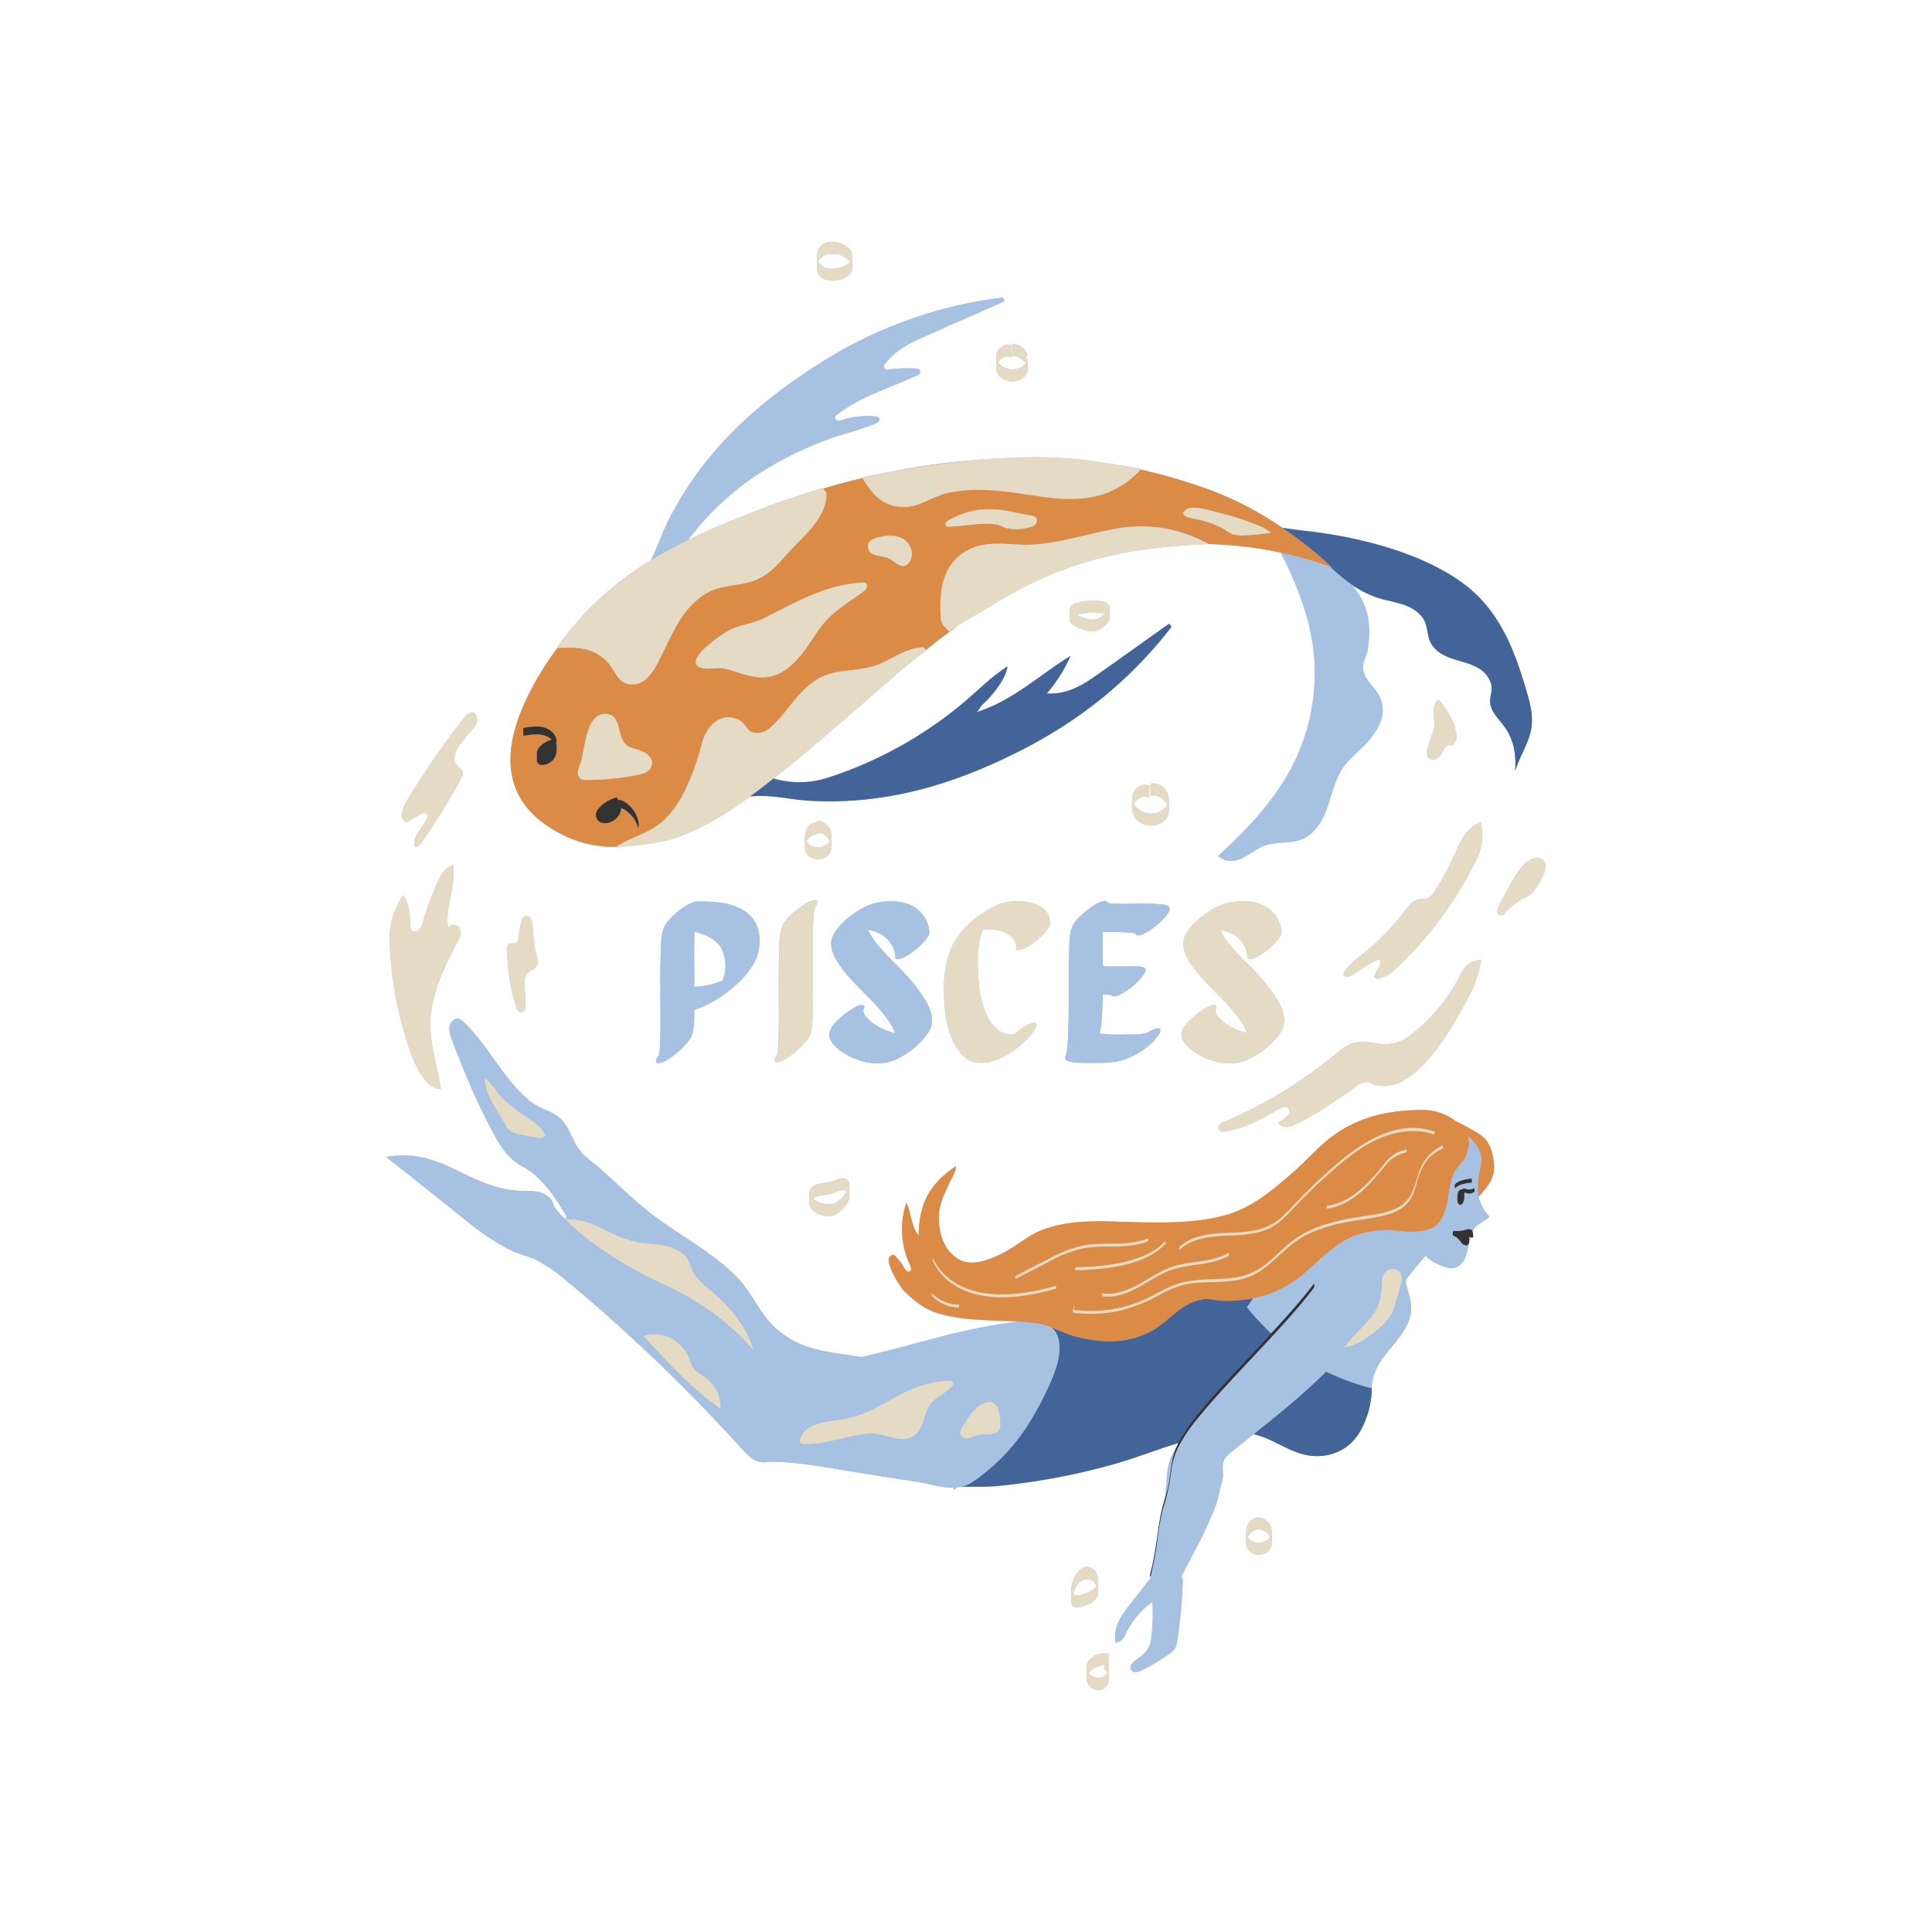
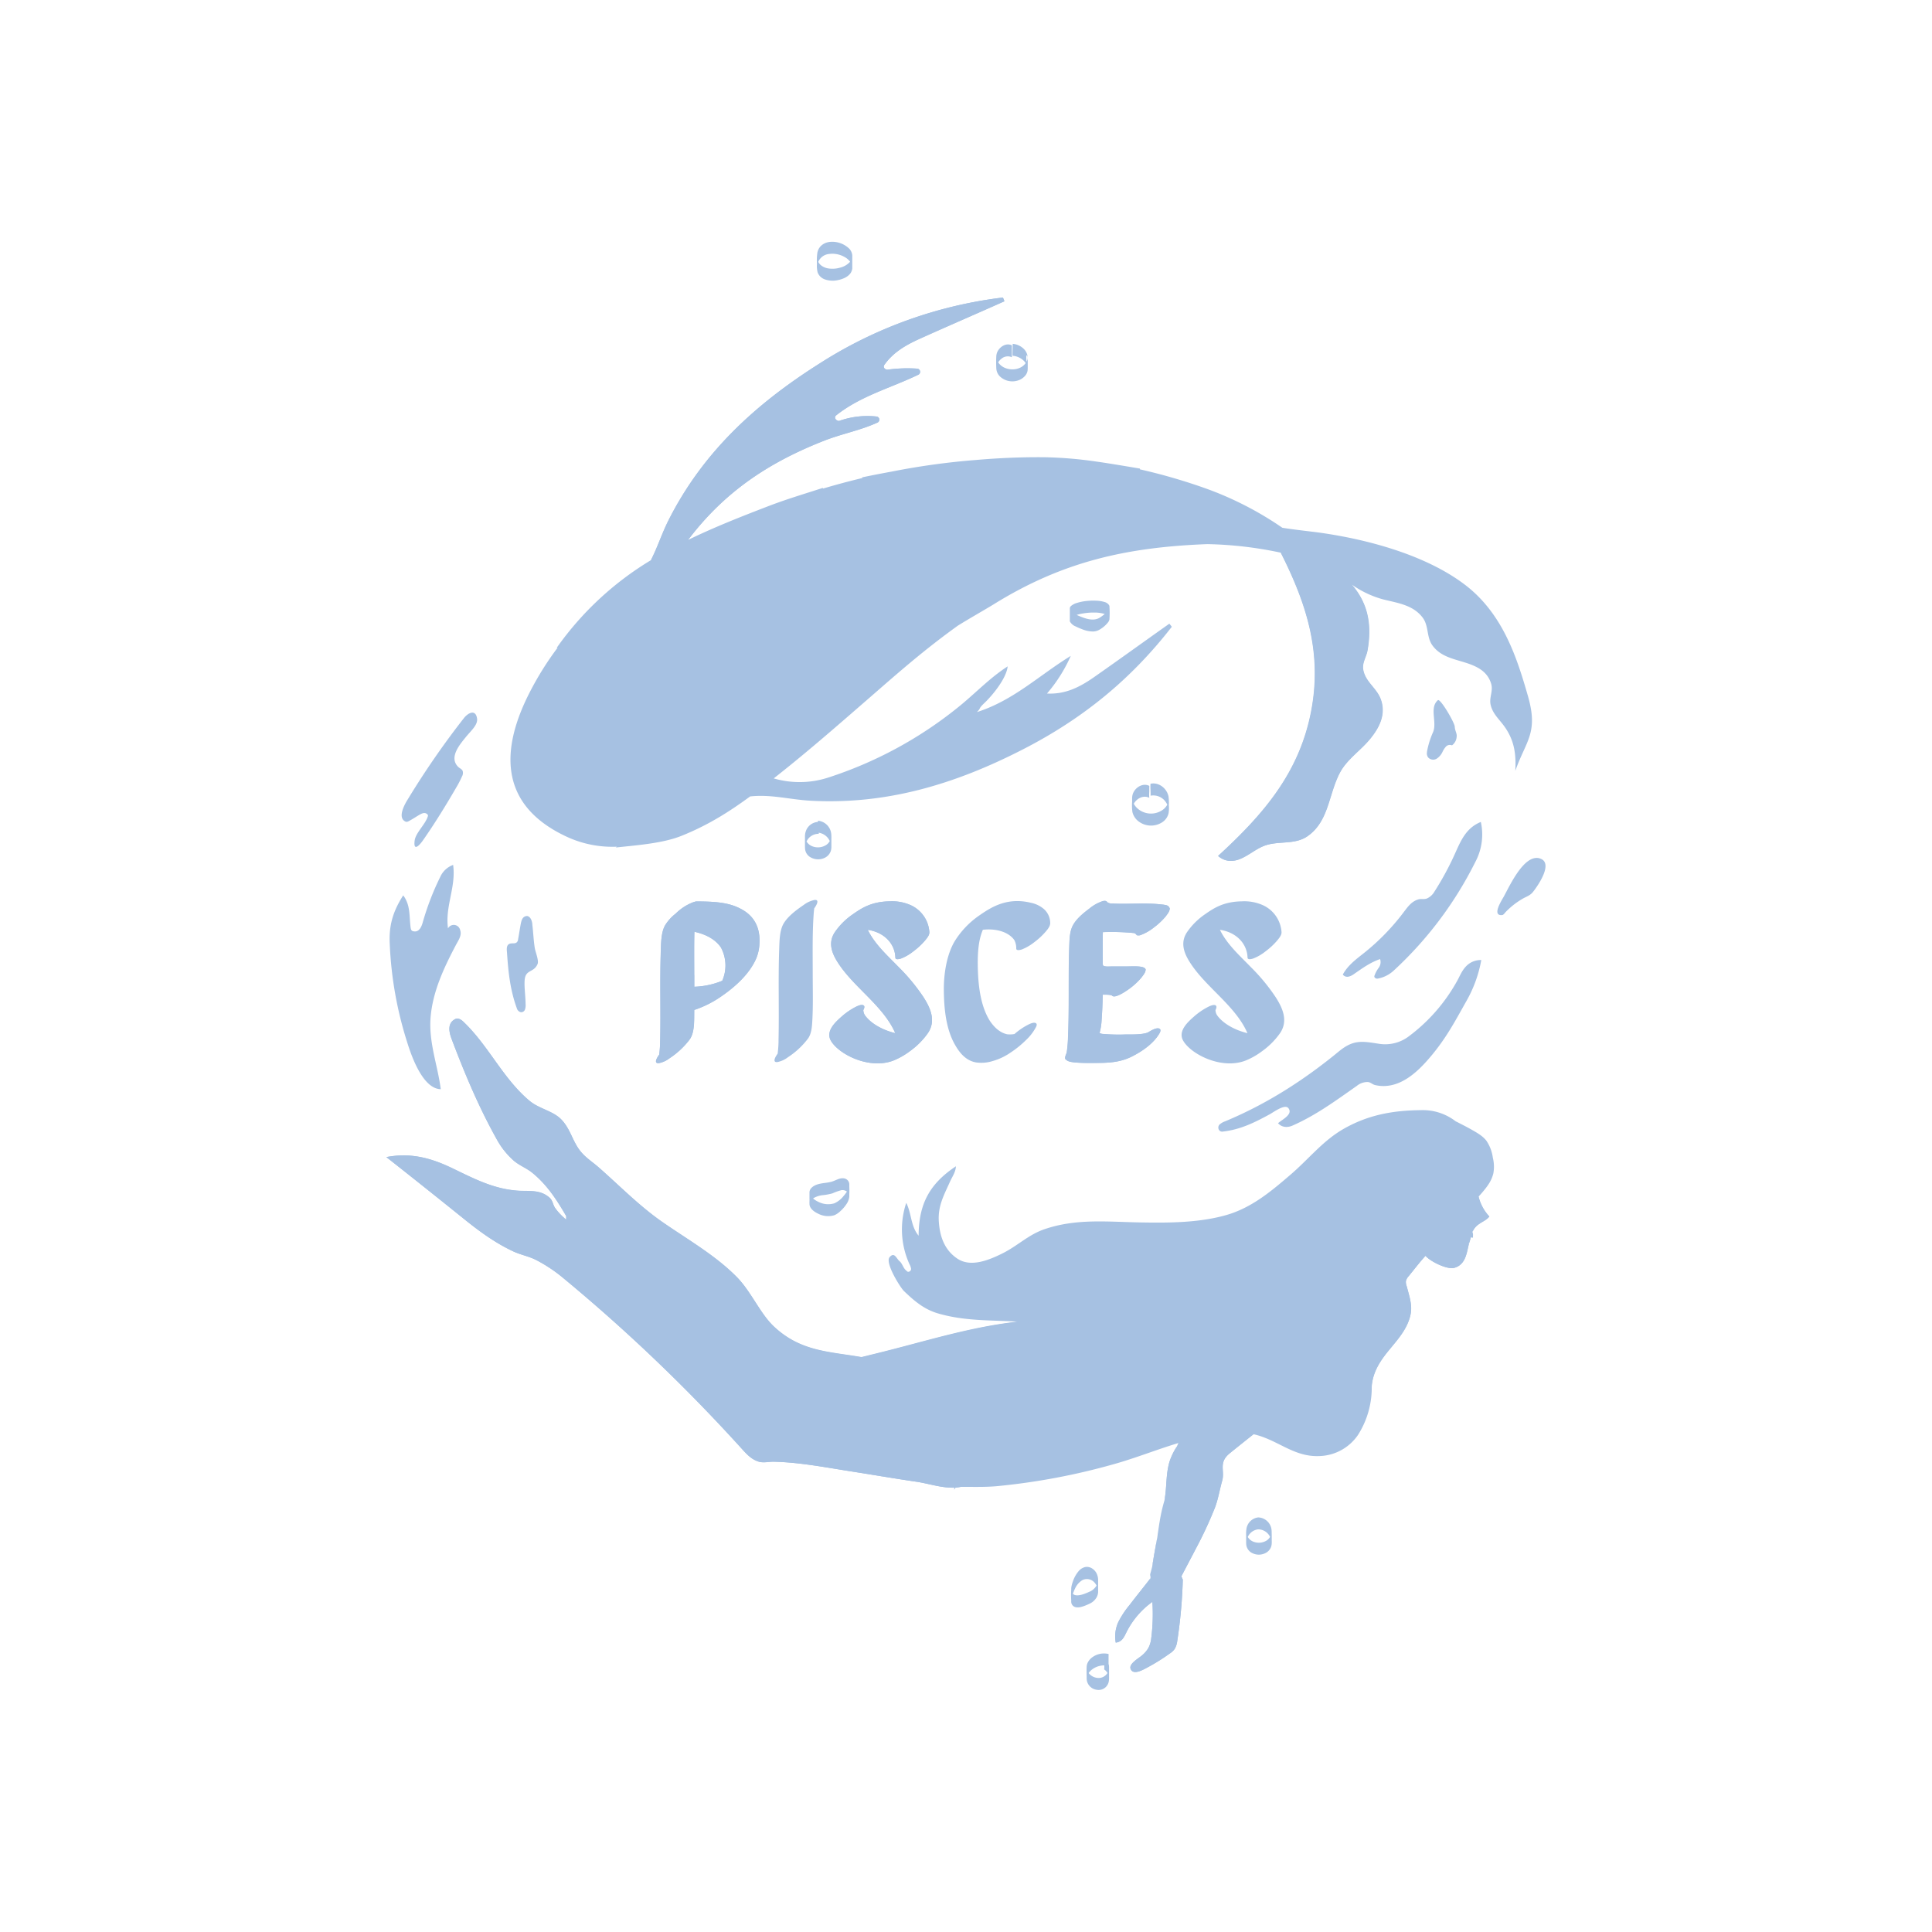
<svg xmlns="http://www.w3.org/2000/svg" id="Layer_1" data-name="Layer 1" viewBox="0 0 800 800">
  <defs>
    <style>.cls-1{fill:none;}.cls-2{clip-path:url(#clip-path);}.cls-3{fill:#a6c1e2;}.cls-4{fill:#db8b46;}.cls-5{fill:#426499;}.cls-6{clip-path:url(#clip-path-2);}.cls-7{fill:#e5dac3;}.cls-8{fill:#333;}</style>
    <clipPath id="clip-path">
      <rect class="cls-1" x="159.47" y="100" width="481.07" height="600" />
    </clipPath>
    <clipPath id="clip-path-2">
      <rect class="cls-1" x="159.47" y="122.22" width="458.85" height="570.37" />
    </clipPath>
  </defs>
  <g class="cls-2">
    <path class="cls-3" d="M219.77,285.84a127.64,127.64,0,0,1,11.11-17.63h-.34a129.39,129.39,0,0,1,39-36.26c2.76-5.35,4.51-11,7.35-16.63,14.19-28.07,35.94-48,62.55-64.84a180.87,180.87,0,0,1,75.84-27.28c.29.53.42,1,.65,1.54C404.21,130,392.59,135,380.87,140.27c-5.71,2.58-10.95,5.56-14.65,10.79-.74,1,.25,2.12,1.43,2a60.21,60.21,0,0,1,12.07-.42,1.33,1.33,0,0,1,.54,2.53c-11.55,5.55-23.85,8.75-34,16.81-1.09.86-.11,2.25,1.09,2.32a1,1,0,0,0,.41-.1,34.87,34.87,0,0,1,15.08-1.74,1.32,1.32,0,0,1,.39,2.57c-7.24,3.28-14.62,4.57-22.15,7.53-23.57,9.27-41.43,21.59-56.14,41,10.68-5.21,21.88-9.62,33.47-14.07,7.42-2.84,14.74-5,22.27-7.45l.15.26c5.4-1.62,10.83-3.06,16.28-4.37l-.16-.26q6.06-1.26,12.1-2.36a302.18,302.18,0,0,1,35-4.84c9.5-.82,19.07-1.24,28.78-1.13a167.61,167.61,0,0,1,21.44,1.83c.89.12,1.8.25,2.69.39l.5.07,3,.48c3.83.61,7.66,1.26,11.46,1.9.07,0,.09.06.11.22a.47.47,0,0,1,0,.12,234.84,234.84,0,0,1,29,8.54A138.74,138.74,0,0,1,531,218.54c5.61.89,12.11,1.55,15.3,2,20.79,2.9,44.55,9.56,60.38,21.65s21.58,30.65,26,46-.8,18.45-5.23,31c.38-6.86-.38-12.32-4.15-17.87-2.27-3.34-5.13-5.51-6.05-9.42-.72-3.05,1.13-5.74.2-8.8-1.6-5.28-6.1-7.32-11.15-8.87s-9.91-2.56-13.12-6.92c-2.59-3.53-1.46-8.11-4.11-11.6-3.94-5.19-10.25-6-16.21-7.48a41.05,41.05,0,0,1-13-6.09c6.84,8,8.22,16.84,6.45,27.1-.51,2.91-2.3,5.13-1.79,8.07.89,5.1,5.6,7.55,7.3,12.35,2.2,6.17-.63,11.74-4.63,16.53s-9.46,8.32-12.35,13.81c-4.69,8.92-4.5,19.88-13.17,26.1-5.5,4-12.57,1.77-18.58,4.3-3.28,1.38-5.88,3.68-9.2,5.13s-6.68,1.32-9.44-1.09c18.8-17.23,33.66-34.41,38.56-60,4.62-24.17-1.93-44.5-12.59-65.57a159,159,0,0,0-30.5-3.56c-33.58,1.28-60.06,7.27-88.58,25-3.26,2-9.93,5.79-14.68,8.74-6.38,4.57-12.54,9.38-18.54,14.35s-11.74,10-17.55,15.06c-12.67,11-25.29,22.08-38.51,32.53l-1.68,1.33a38.41,38.41,0,0,0,22.64-.37,167.75,167.75,0,0,0,53.24-28.71c7.27-5.77,13.32-12.38,21-17.31-.6,5.29-6.69,12.37-9.58,15.12s-1.14,1.77-3.16,3.81c15.14-4.81,25.68-15.17,38.86-23.27a62.35,62.35,0,0,1-9.84,15.58c7.58.41,13.57-2.64,19.54-6.82,10.57-7.4,20.67-14.71,31.13-22.1.33.45.7.81,1,1.3-17.06,21.95-37,38.14-61.81,50.84-27.94,14.31-56.35,22.92-87.91,21.16-8.57-.49-16.34-2.72-24.88-1.76-8.87,6.5-17.53,11.95-28.46,16.33-7.87,3.16-18.85,3.89-27.2,4.82l.51-.34a45.05,45.05,0,0,1-20.52-4C206.16,333.38,207.17,309.94,219.77,285.84ZM615.5,472.37c-1.54-2-3.87-3.31-6-4.52s-4-2.15-6.12-3.24l-.59-.28c-.28-.22-.57-.43-.87-.64a22.23,22.23,0,0,0-13.57-4c-11.78.11-22.16,2-32.5,8.05-8.35,4.93-14,12.27-21.56,18.74-7.9,6.78-16.12,13.74-26.73,16.71-11.15,3.13-23.4,3.19-34.88,3-14.07-.22-26.93-1.77-40.34,2.85-6.63,2.3-11.13,7-17.61,10.15-5.3,2.58-12.73,5.69-18.28,2s-7.34-9.53-7.71-15.48c-.41-6.45,2.22-11,4.7-16.55,1-2.16,2.25-3.81,2.39-6.23-11,7.31-15.38,15.66-15.45,28.75-3.33-4-2.85-9.09-5.12-13.61a34.75,34.75,0,0,0,1.34,25.42,6.24,6.24,0,0,1,.67,1.91,1.22,1.22,0,0,1-1.13,1.22c-.48,0-.54-.25-.76-.41-1.39-1-1.68-3-2.92-4s-2.08-4-4.1-1.64,4.56,12.72,5.92,14c4.74,4.57,8.7,7.7,14.14,9.29,11.09,3.24,21.84,2.74,32.87,3.4l-.57.06c-20.2,2.4-37.49,8.08-57.51,13l-6.48,1.6c-13.56-2.35-25.26-2.29-36.35-12.74-5.7-5.38-9.36-14.4-15.29-20.42-8.88-9-20.41-15.56-30.84-22.8-9.65-6.7-17.73-15.06-26.49-22.73-2.89-2.51-5.76-4.19-8.05-7.41-2.74-3.85-3.71-8.49-7.17-12.18s-9.24-4.49-13.26-7.84c-11.07-9.24-17-22.93-27.48-32.82-.9-.86-2.16-1.64-3.4-1-3.27,1.76-2.51,5.29-1.34,8.38,5.41,14.29,11.27,28.26,18.78,41.64a32.47,32.47,0,0,0,6.65,8.34c2.36,2.11,5.32,3.14,7.81,5.15,6.16,5,10.2,11.26,14.13,18l0,1.4h-.08a.34.34,0,0,0,.09.08v0a23.88,23.88,0,0,1-4.5-4.67c-1.07-1.45-1-3.16-2.39-4.39-4-3.54-8.41-2.54-13.44-2.93-10-.78-17.93-5-26.86-9.29S170,477.21,160,479.13c10.83,8.53,21.57,17.09,32.32,25.75,6.33,5.1,12.82,9.83,20.22,13.29,3.07,1.44,6.42,2,9.44,3.55a62,62,0,0,1,11.39,7.59,708.75,708.75,0,0,1,74.22,71.05c1.9,2.09,3.85,4.07,6.66,4.9,2,.58,4,0,6,0,10.95.24,21.8,2.4,32.55,4.07,9.06,1.41,17.45,2.88,26.64,4.22,5,.73,10.48,2.65,15.68,2.45l0,.84c.19-.3.39-.58.6-.87a16.22,16.22,0,0,0,2-.28c5.13-.05,10.21.16,15.38-.33A273.35,273.35,0,0,0,461,606.34c9.18-2.56,17.83-6.07,26.95-8.81-.22.47-.42.94-.63,1.41a26.39,26.39,0,0,0-3.12,6.49c-1.52,5.48-1,10.06-2,15.79a67.79,67.79,0,0,0-1.95,8.46c-.4,2.32-.72,4.65-1.05,7-.76,4-1.48,8-2.1,12-.25,1-.5,2-.8,3-.14.51.15,1.15,0,1.65.09-.29.16-.58.25-.87-.13.9-.26,1.8-.37,2.69l.11-1.51c-2.82,3.66-5.72,7.21-8.53,10.9a37.7,37.7,0,0,0-4.75,7.22,14.49,14.49,0,0,0-1,8.38c2.58-.31,3.36-2.17,4.4-4.23a34.34,34.34,0,0,1,10.77-12.64,79.08,79.08,0,0,1-.46,15,11,11,0,0,1-1.25,4.19,11.71,11.71,0,0,1-2.72,3.09c-1.25,1.09-5.36,3.37-4.6,5.43,1,2.85,5.23.37,6.68-.39a81.49,81.49,0,0,0,9.64-6,6.49,6.49,0,0,0,2-1.92,8.27,8.27,0,0,0,1-3.12,206.74,206.74,0,0,0,2.31-25.46c-.2-.46-.39-.93-.59-1.39,2-3.91,4-7.69,6.08-11.62A166.61,166.61,0,0,0,503,624.46c1.44-3.72,1.88-7.09,3.08-11.34s-1.69-7.48,3.15-11.4c3.14-2.55,6.43-5.16,9.79-7.84.46.1.92.21,1.37.33,9.36,2.59,15.76,9.19,26,8.71a20,20,0,0,0,15.93-8.75A36.41,36.41,0,0,0,568,573.61c.58-5.52,3.23-9.74,6.73-14.07,3.77-4.64,7.67-8.74,9.16-14.55,1.12-4.34-.34-8.12-1.39-12.26a4.87,4.87,0,0,1-.37-2.27,4.65,4.65,0,0,1,1.11-2c2.35-2.83,4.51-5.72,7-8.46,2.2,2.51,9.05,5.72,11.84,5,5.26-1.39,5.23-7.21,6.34-10.62.25-.76.43-1.41.58-2l.93.13v-.75a6.13,6.13,0,0,0,0-.89,4.49,4.49,0,0,1-.21-.86,7.18,7.18,0,0,1,2.71-3.18c1.37-1,3.14-1.67,4.24-3.11a18.46,18.46,0,0,1-4.44-8.24c.51-.53,1-1.08,1.48-1.64,2.12-2.51,3.9-4.79,4.66-8a15.38,15.38,0,0,0-.22-6.46A16.35,16.35,0,0,0,615.5,472.37ZM370,439.13a30.32,30.32,0,0,0,6.85-3.92,31.47,31.47,0,0,0,7.36-7.4c3.51-5.18,1-10.54-1.88-15a78.73,78.73,0,0,0-10-12.14c-4.85-5-10.07-9.62-13-15.63l.63.08c6.52,1.22,10.63,5.89,10.8,11.43,0,1,1.7.57,2.38.34a19.44,19.44,0,0,0,5-2.91,29.45,29.45,0,0,0,4.94-4.59c.82-1,1.79-2.19,1.75-3.36a13.18,13.18,0,0,0-7.68-11.2,19,19,0,0,0-8.77-1.61c-7.46.13-11.45,2.7-15.28,5.39a28.55,28.55,0,0,0-7.49,7.5c-2.54,3.92-1.45,7.89.85,11.7,6.49,10.74,19.21,18.38,24.25,30-5.5-1.33-10.39-4.2-12.66-7.56a4.22,4.22,0,0,1-.57-2c.38-.66.77-1.58.05-2-1-.51-2.93.55-3.53.86a28.64,28.64,0,0,0-5.39,3.75c-2.56,2.26-6.84,6.06-4.5,10.09C347.34,436.6,360,443,370,439.13Zm99.39-52.79h.08a1.71,1.71,0,0,1,1.24.9,2.78,2.78,0,0,0,2-.2,19.65,19.65,0,0,0,5-2.9,29.72,29.72,0,0,0,4.93-4.58c.71-1,1.7-2.07,1.75-3.38a2,2,0,0,0-1.17-1.27,10.27,10.27,0,0,0-2.16-.37c-6.37-.79-13.63-.06-20.3-.39a3.49,3.49,0,0,1-2.33-.63c-.2-.56-1.2-.61-2-.3a17,17,0,0,0-5.3,3c-2.6,1.95-5.18,4.1-6.65,6.62-1.67,2.83-1.59,6.57-1.73,10.22-.41,12.27.06,24.52-.49,36.78a51.3,51.3,0,0,1-.53,6c-.15.61-1.27,2.56-.21,3,.89.87,2.52,1,4.49,1.17,3.24.22,6.58.14,9.84.11,6.41-.07,10.26-1.16,13.87-3.16,4-2.17,7.84-5.1,10-8.47.32-.47,1.37-2,.4-2.54-1.37-.71-4.09,1.18-4.92,1.62-2.42.86-6.24.77-9.1.77a76.93,76.93,0,0,1-9.73-.25,3,3,0,0,1-1.06-.39,24.54,24.54,0,0,0,.85-5.54c.26-3.43.39-6.86.45-10.3,1.23,0,3.14-.06,3.87.38,1.19,1.5,6.64-2.44,7.24-2.89a28.55,28.55,0,0,0,4.93-4.58c.71-1,1.69-2,1.74-3.36-.52-1.62-5-1.25-7.61-1.25h-6c-1.47,0-3.27.22-4-.36a4.49,4.49,0,0,0-.16-.48c0-4.45-.06-8.91.05-13.36A95.54,95.54,0,0,1,469.34,386.34Zm-196,44.55c.28-12.43-.17-24.91.27-37.26.11-3.68.2-7.67,1.75-10.44a18.08,18.08,0,0,1,4.4-4.88,20.79,20.79,0,0,1,6.44-4.38,10.34,10.34,0,0,1,2-.66c7.76,0,13.49.41,18.39,3,5.88,3,8.28,8.11,7.84,14.65a17.68,17.68,0,0,1-1.45,6.24c-2.74,6.07-8.32,11.36-14.88,15.79a43.16,43.16,0,0,1-10.65,5.25c-.07,4.28.26,9.24-1.95,12.29a33.54,33.54,0,0,1-8.32,7.74,10.57,10.57,0,0,1-4.4,2c-2.52.25-.26-3,.16-3.52A43.75,43.75,0,0,0,273.34,430.89Zm14.13-27.19q0,2.43,0,4.89a32.92,32.92,0,0,0,11.58-2.48,15.76,15.76,0,0,0-.54-13.76c-2.1-3.1-5.79-5.39-11-6.52C287.38,391.78,287.47,397.74,287.47,403.7Zm215.85,12.58c-1-.51-2.93.55-3.53.86a28.32,28.32,0,0,0-5.39,3.75c-2.56,2.26-6.84,6.06-4.49,10.09,3.27,5.62,15.93,12.06,25.88,8.15a30.32,30.32,0,0,0,6.85-3.92,31.42,31.42,0,0,0,7.35-7.4c3.51-5.18,1-10.54-1.88-15a78.66,78.66,0,0,0-10-12.14c-4.85-5-10.07-9.62-13-15.63l.63.08c6.52,1.22,10.63,5.89,10.79,11.43.05,1,1.7.57,2.39.34a19.44,19.44,0,0,0,5-2.91,29.45,29.45,0,0,0,4.94-4.59c.82-1,1.78-2.19,1.75-3.36a13.21,13.21,0,0,0-7.69-11.2,18.93,18.93,0,0,0-8.77-1.61c-7.46.13-11.44,2.7-15.28,5.39a28.66,28.66,0,0,0-7.48,7.5c-2.54,3.92-1.45,7.89.85,11.7,6.49,10.74,19.21,18.38,24.25,30-5.51-1.33-10.39-4.2-12.66-7.56a4.11,4.11,0,0,1-.57-2C503.64,417.59,504,416.67,503.32,416.28Zm109.86-75.95c-5.75,2.32-8,7-10.36,12.27a121.53,121.53,0,0,1-8.94,16.66,6.79,6.79,0,0,1-3,2.75c-1.26.53-2.41.05-3.66.42-2.73.83-4.19,2.87-5.82,5a93.42,93.42,0,0,1-16.84,17.34c-3.33,2.63-6.52,5-8.59,8.78,1.23,1.48,2.9.91,4.31,0,3.63-2.49,6.95-5,11.14-6.41a3.94,3.94,0,0,1-.53,3.53,12.42,12.42,0,0,0-1.8,3.34.75.75,0,0,0,.1.76,1.34,1.34,0,0,0,1.25.45A13.28,13.28,0,0,0,577,402a155.34,155.34,0,0,0,33.86-45A24.1,24.1,0,0,0,613.18,340.33Zm-84,124.8c1.64,1.8,4,1.85,6.09.9,9.71-4.3,17.89-10.35,26.51-16.39a7,7,0,0,1,4.55-1.6c1.15.09,1.93,1,3,1.26,9.59,2.21,17.3-5.09,22.63-11.34,6.77-7.93,10.44-15,15.19-23.43a53.27,53.27,0,0,0,6.17-17,8.35,8.35,0,0,0-6.5,2.81c-1.76,1.93-2.52,4.19-3.8,6.37a71.91,71.91,0,0,1-19.45,22.21,16.21,16.21,0,0,1-12.42,3.32c-7.29-1.15-10.8-1.83-16.87,3.18-14.28,11.75-29.7,21.68-47,28.88a7.06,7.06,0,0,0-2.41,1.41,1.85,1.85,0,0,0,0,2.39,1.59,1.59,0,0,0,1.5.45c7.27-.84,12.91-3.66,19.37-7.16,1.45-.78,6.16-4.33,7.66-2.58C535.64,461.47,530.7,463.65,529.19,465.13Zm61.66-153.65a2.72,2.72,0,0,0,.52,2.21,2.81,2.81,0,0,0,3.43.5,6.7,6.7,0,0,0,2.44-2.78,8.77,8.77,0,0,1,1.51-2.32,2.24,2.24,0,0,1,2.45-.45,4.82,4.82,0,0,0,1.92-3.45c.24-1.53-.72-2.55-.77-4.26s-6-11.85-7-11c-3.64,3.22-.23,9-2,13.26A34.68,34.68,0,0,0,590.85,311.48Zm46.57,43.92c-6.24-1.65-12,10.69-14.64,15.61-.79,1.49-5.31,8.27-.87,7.91.64-.05,1.08-.82,1.59-1.35a32.07,32.07,0,0,1,6.94-5.42c1.46-.86,3-1.24,4.26-2.77C636.71,366.89,643.65,357.05,637.42,355.4ZM419,143a2.92,2.92,0,0,1,0,.73c0,.58,0,1.16,0,1.75s0,1.16,0,1.74c0-.1,0,.72,0,.72a4,4,0,0,0-4.18.49,5.62,5.62,0,0,0-1.49,1.62,6.11,6.11,0,0,0,2.21,2c2.91,1.57,7.17,1.13,9.17-1.7a7,7,0,0,0-.53-.69,7.37,7.37,0,0,0-4.86-2.34c-.16,0,.08-4.94,0-4.94a7.39,7.39,0,0,1,4.42,1.91,5.44,5.44,0,0,1,1.82,4.26c0,1.22,0,2.43,0,3.66a10.33,10.33,0,0,1-.06,1.23,4.29,4.29,0,0,1-.74,1.81,6.47,6.47,0,0,1-3.6,2.4,7.48,7.48,0,0,1-7.18-1.84,5,5,0,0,1-1.43-3.31,50.43,50.43,0,0,1,0-5.07,5.18,5.18,0,0,1,.43-1.73C414,143.55,416.62,141.83,419,143Zm6.11,6.71a4.66,4.66,0,0,0,.33-.85c0-.12,0-.24.06-.34C425.68,147.36,424.61,145.6,425.09,149.74ZM443,251.92C443,250.91,443,251.4,443,251.92ZM526.6,638.05a6.31,6.31,0,0,1,0,.8,5.37,5.37,0,0,1-.27,1.68,4.65,4.65,0,0,1-2.19,2.49,6.07,6.07,0,0,1-6.31-.33,4.48,4.48,0,0,1-1.75-2.85A6,6,0,0,1,516,639c0-1.15,0-2.3,0-3.45a12.2,12.2,0,0,1,.17-2.76,5.6,5.6,0,0,1,4.8-4.46c-.05,0,0,1.39,0,2.7a26.48,26.48,0,0,1,0-2.7,5.74,5.74,0,0,1,5.54,5.08,12.2,12.2,0,0,1,.06,1.35C526.61,635.86,526.6,637,526.6,638.05Zm-.69-1.65a5.5,5.5,0,0,0-4.91-3.13s0-.3,0-.74a2.49,2.49,0,0,1,0,.74,5.37,5.37,0,0,0-4.32,3.16,4.69,4.69,0,0,0,2.17,1.89,6.19,6.19,0,0,0,5.73-.48A4.86,4.86,0,0,0,525.91,636.4ZM338.28,109.32a23,23,0,0,1,.19-4.76c.6-2.82,3-4.34,5.75-4.44a10.14,10.14,0,0,1,7.27,2.69,4.59,4.59,0,0,1,1.42,2.93c0,.07,0,.14,0,.21,0-.17,0,0,0,.63,0,.83,0,1.66,0,2.48v1.26c0,.51,0,.65,0,.43,0,.16,0,.31,0,.46a4.7,4.7,0,0,1-.61,1.74c-1.14,1.78-3.5,2.7-5.51,3.07a9.8,9.8,0,0,1-5.26-.34,4.87,4.87,0,0,1-2.95-2.84A10.66,10.66,0,0,1,338.28,109.32Zm.55-.89a4.31,4.31,0,0,0,1,1.32,6.6,6.6,0,0,0,3.61,1.46,11.19,11.19,0,0,0,4.38-.37,8.16,8.16,0,0,0,4.2-2.47,7.2,7.2,0,0,0-2-1.78,10.3,10.3,0,0,0-7-1.39A5.4,5.4,0,0,0,338.83,108.43Zm120.4,586a4.77,4.77,0,0,1,0,.63,6.37,6.37,0,0,1-.21,1.62,4.27,4.27,0,0,1-5,3,4.74,4.74,0,0,1-4.05-4.49c0-1.7-.11-3.45,0-5.15a4.44,4.44,0,0,1,.39-1.5,6.12,6.12,0,0,1,2.07-2.39,8.15,8.15,0,0,1,6.6-1.26,4.11,4.11,0,0,1,0,.72v1.75c0,.11,0,.91,0,1.57,0,.15.09.3.11.46a7,7,0,0,1,.09,1c0-.08,0,.24,0,1v3Zm-.65-1.67a4.3,4.3,0,0,0-1.31-1.44c-.08,0,0-.62,0-.72v-1a8.36,8.36,0,0,0-4.77,1.48,6.29,6.29,0,0,0-1.71,1.7,5.26,5.26,0,0,0,3.58,2A4.27,4.27,0,0,0,458.58,692.75ZM451.28,664c-.55.27-1.12.53-1.69.75-1.35.54-3.12,1.17-4.56.64a2.33,2.33,0,0,1-1.46-2.28c0-.13,0-.26,0-.39a34.39,34.39,0,0,1,0-4.54c0-.32,0-.64.06-1a11.14,11.14,0,0,1,.58-2.18,13,13,0,0,1,2.5-4.51,5,5,0,0,1,2.8-1.64,4,4,0,0,1,2.61.55,5.32,5.32,0,0,1,1.9,2,6.29,6.29,0,0,1,.69,2.8c0-.28,0-.12,0,.5,0,.18,0,.36,0,.55,0,1.29,0,2.59,0,3.88,0,0,0-.07,0-.12a.66.66,0,0,0,0,.15.19.19,0,0,0,0,.08,6.82,6.82,0,0,1-.1.79,5.36,5.36,0,0,1-.55,1.44A6.39,6.39,0,0,1,451.28,664Zm0-4.94a6.42,6.42,0,0,0,2.78-2.52,5.69,5.69,0,0,0-.65-1,4.17,4.17,0,0,0-5.29-1.2,7.8,7.8,0,0,0-2.85,3.2,18,18,0,0,0-1,2.43C445.78,661.5,449.63,659.83,451.28,659ZM168.51,431.28c1.34,4.3,6.12,19.59,14,19.73-1.26-9.94-5.11-19.47-4.19-30s5.49-20.26,10.4-29.59c1.11-2.11,2.64-4.07,1.79-6.41a2.7,2.7,0,0,0-5-.59c-1.29-9.1,3.41-17.18,2.12-26.28a9.32,9.32,0,0,0-5.35,5,110.81,110.81,0,0,0-7.29,19c-.61,2.05-1.71,4.13-4.07,3.41-.69-.21-.81-.92-.9-1.55-.62-4.76,0-9.18-3.06-13.25-4.16,6.49-6,12.36-5.57,20.17A154.93,154.93,0,0,0,168.51,431.28ZM338.7,340.34v-.5a6.08,6.08,0,0,1,5.5,5.47,16.57,16.57,0,0,1,.06,1.73c0,1,0,2.11,0,3.16,0,.51,0,.69,0,.55a5.61,5.61,0,0,1-.29,1.77,4.84,4.84,0,0,1-2.25,2.57,6.29,6.29,0,0,1-6.66-.47,4.52,4.52,0,0,1-1.69-3,16.93,16.93,0,0,1-.05-1.74c0-1.18,0-2.36,0-3.55a6.16,6.16,0,0,1,.27-1.86A5.66,5.66,0,0,1,338.7,340.34Zm.37,4.93a5.45,5.45,0,0,0-5.1,3.18,4.89,4.89,0,0,0,2.08,1.85,6.37,6.37,0,0,0,6-.38,4.68,4.68,0,0,0,1.54-1.65,5.92,5.92,0,0,0-4.58-3.45A1.39,1.39,0,0,0,339.07,345.27ZM454.71,659.18v0Zm-286.88-319c.77.37,1.47-.2,2.12-.55,1.3-.71,2.7-1.66,3.91-2.34s2.24-1,3.19,0c.32.35.07.85-.06,1.2-1.16,3.11-4.89,6.49-5.29,9.56-.58,4.5,1.72,2.38,3.48-.14,4.7-6.72,9.45-14.41,13.68-21.71a42.69,42.69,0,0,0,2.43-4.66,3,3,0,0,0,.33-2.18c-.26-.91-1.32-1.19-2-1.93-3.85-4,1-9.39,3.47-12.47,2-2.43,4.82-4.83,4.45-7.42-.57-4-3.71-2.4-5.45-.18a347.34,347.34,0,0,0-23.13,33.45C167.94,332.41,164.29,338.45,167.83,340.16ZM214,417.49a2.29,2.29,0,0,0,1.63,1.64,1.66,1.66,0,0,0,1.76-1.13,5.3,5.3,0,0,0,.24-2.27c0-3.1-.63-7.19-.37-10,.39-4.4,3.75-2.86,5.33-6.53.63-1.44-.89-5-1.15-6.64-.52-3.32-.61-6.35-1-9.56a5.92,5.92,0,0,0-.61-2.47c-.45-.76-1.13-1.42-2.07-1.18-1.45.37-1.81,1.73-2.08,3-.43,2.17-.72,4.35-1.14,6.53a2,2,0,0,1-.54,1.3c-.77.68-1.79.31-2.71.53-1.9.45-1.4,2.79-1.33,4.08C210.49,402.81,211.3,410.05,214,417.49Zm121.19,79.26c0-1,0-2.07,0-3.1a2.65,2.65,0,0,1,.84-1.8c1.41-1.4,3.46-1.74,5.34-2a20.91,20.91,0,0,0,2.93-.52c.95-.27,1.83-.72,2.76-1.07,1.43-.54,3.15-.64,4.16.73a2.6,2.6,0,0,1,.46,1.35v.21c0-.2,0,0,0,.7.05,1.07.05,2.15,0,3.22,0,.79,0,1.07,0,.82v.23a6.68,6.68,0,0,1-1.22,3.13,14.88,14.88,0,0,1-2.56,2.93,8,8,0,0,1-2.44,1.63,9,9,0,0,1-6.6-.61c-1.49-.7-3.39-1.93-3.65-3.71A15.29,15.29,0,0,1,335.22,496.75Zm1.49-.48a9.64,9.64,0,0,0,2.1,1.34,8.93,8.93,0,0,0,6.7.66,10.23,10.23,0,0,0,3.86-3.07,14.21,14.21,0,0,0,1.35-1.79,3.07,3.07,0,0,0-2.24-.59,22.08,22.08,0,0,0-3.73,1.32,24.26,24.26,0,0,1-4,.75,9.56,9.56,0,0,0-3.8,1.2ZM443,256.93C443,257.45,443,258,443,256.93Zm0,0v-.07c0-.1,0-.19,0-.28,0-1.3,0-2.6,0-3.9,0-.23,0-.47,0-.71a0,0,0,0,0,0,0v0a1.18,1.18,0,0,1,0-.27,1.67,1.67,0,0,1,.52-.8,6.49,6.49,0,0,1,2.54-1.28,19.83,19.83,0,0,1,3.74-.75,25.31,25.31,0,0,1,4.08-.14,13.16,13.16,0,0,1,3.47.55,3.15,3.15,0,0,1,1.92,1.35,1.56,1.56,0,0,1,.14.48,1.69,1.69,0,0,1,0,.23,38.28,38.28,0,0,1,0,4.79v.23a2.87,2.87,0,0,1-.47,1.18,12.2,12.2,0,0,1-3.52,3.11,5.6,5.6,0,0,1-2.7.84,12.07,12.07,0,0,1-4.77-1,20.31,20.31,0,0,1-2.58-1.12,4.6,4.6,0,0,1-2.33-2,1.42,1.42,0,0,1-.08-.45Zm2.82-2.3,1,.43c2.66,1.12,6,2.35,8.68.63.54-.37,1.08-.75,1.59-1.15l.37-.32-.09,0a14.27,14.27,0,0,0-4.06-.57,25.2,25.2,0,0,0-4.67.34A17.59,17.59,0,0,0,445.81,254.63Zm23.12,81.74a6.82,6.82,0,0,0,2.7,3.88,8.5,8.5,0,0,0,9.44.34,6.1,6.1,0,0,0,2.78-3.75,6.51,6.51,0,0,0,.13-1,11.19,11.19,0,0,0,0-2.38s0-.1,0-.16a18.22,18.22,0,0,0-.14-3.54c-.66-3.27-4-6-7.45-5.22a18.12,18.12,0,0,0,0,2.47c0,.2.1,2.45,0,2.47a6.26,6.26,0,0,1,6.56,3,8.06,8.06,0,0,1,.39.71,6.39,6.39,0,0,1-1.77,2.06,8.4,8.4,0,0,1-8.32.94,7.92,7.92,0,0,1-3.39-2.72,6.35,6.35,0,0,1-.39-.68c1.24-2.19,4-3.66,6.41-2.44a14.65,14.65,0,0,1,0-2.47c0-.58,0-1.17,0-1.75a2.84,2.84,0,0,0,0-.72c-2.83-1.43-6.2.87-6.93,3.72a6.27,6.27,0,0,0-.17,1.63c0,.09,0,.23,0,.41s0,.58,0,.86A19.93,19.93,0,0,0,468.93,336.37ZM420,389.26a7.28,7.28,0,0,1,.81,3.53c0,1,1.74.56,2.38.33a20,20,0,0,0,5-2.91,29.3,29.3,0,0,0,4.93-4.58c.84-1,1.75-2.17,1.75-3.37a7.82,7.82,0,0,0-2.54-5.78,11.9,11.9,0,0,0-5.37-2.64c-9.79-2.42-16.37,1.71-21.22,5.07A36,36,0,0,0,395.16,390c-3,5.24-4.28,12.39-4.34,19.17,0,8.39.9,16.86,4.54,23.3,1.58,2.79,4.11,6.58,8.69,7.44a15.52,15.52,0,0,0,6.88-.52,24.87,24.87,0,0,0,7.35-3.42,42,42,0,0,0,6.75-5.48,19.79,19.79,0,0,0,3.45-4.32c.26-.5,1.39-2,.4-2.53s-2.91.54-3.51.85a28,28,0,0,0-5.3,3.68,10.78,10.78,0,0,1-3.05.1c-3.49-.79-5.77-3.52-7.18-5.62-3.56-5.7-4.68-13.45-4.92-20.9-.18-5.83,0-12,2.07-16.76C413.33,384.32,418,386.36,420,389.26Zm-98,47.05c-.41.53-2.63,3.72-.12,3.47a10.52,10.52,0,0,0,4.39-2,32.88,32.88,0,0,0,8.32-7.75c1.29-1.8,1.6-4.36,1.74-6.8.41-6.61.2-13.44.2-20.2,0-8-.17-16.05.36-24.06.06-.95.14-1.91.28-2.86.41-.54,2.62-3.72.12-3.46a11,11,0,0,0-4.4,2c-3.2,2.18-6.74,4.82-8.49,7.9-1.55,2.77-1.63,6.77-1.75,10.44-.45,12.39,0,24.91-.27,37.37A43.73,43.73,0,0,1,322,436.31Z" />
  </g>
-   <path class="cls-4" d="M618.43,485.84c-.76,3.22-2.54,5.5-4.66,8-.47.56-1,1.11-1.48,1.64a24.61,24.61,0,0,1,0-8.51c.45-3.3,1.83-5.85.56-9.83-.73-2.3-2.77-4.69-5.06-6.79.83,2.27.7,4.86-.65,8-1.24,2.9-4.32,5.24-5.5,8.38-2.38,6.39-1.31,13.61-5.65,19.33-2.52,3.32-6.69,3.75-10.76,4s-8.18-.94-12.43-.68c-5.69.35-11.24,1.5-16.28,4.46-8,4.71-13.68,12-21.42,17.17a44.23,44.23,0,0,1-16.23,6.63,61,61,0,0,1-12.2,1c-2.92,0-5.94-1.06-8.47-.63-10,1.74-13.71,9.22-22.37,13.67-9.42,4.86-20.17,4.41-30.35,1.8-3.54-.92-6.69-2.51-9.93-3.79a26.6,26.6,0,0,0-6.38-1.78c-2.63-.36-5.25-.58-7.84-.73-11-.66-21.78-.16-32.87-3.4-5.44-1.59-9.4-4.72-14.14-9.29-1.36-1.31-7.95-11.63-5.92-14s2.86.59,4.1,1.64,1.53,3,2.92,4c.22.16.28.43.76.41a1.22,1.22,0,0,0,1.13-1.22,6.24,6.24,0,0,0-.67-1.91,34.75,34.75,0,0,1-1.34-25.42c2.27,4.52,1.79,9.6,5.12,13.61.07-13.09,4.48-21.44,15.45-28.75-.14,2.42-1.43,4.07-2.39,6.23-2.48,5.52-5.11,10.1-4.7,16.55.37,5.95,2.16,11.82,7.71,15.48s13,.55,18.28-2c6.48-3.15,11-7.85,17.61-10.15,13.41-4.62,26.27-3.07,40.34-2.85,11.48.19,23.73.13,34.88-3,10.61-3,18.83-9.93,26.73-16.71,7.53-6.47,13.21-13.81,21.56-18.74,10.34-6.09,20.72-7.94,32.5-8.05a22.23,22.23,0,0,1,13.57,4c.3.21.59.42.87.64l.59.28c2.12,1.09,4,2,6.12,3.24s4.44,2.53,6,4.52a16.35,16.35,0,0,1,2.71,7A15.38,15.38,0,0,1,618.43,485.84ZM223.75,313.38a1.93,1.93,0,0,1,0-.24,1,1,0,0,0-.09.21Zm6.66-5.12c0-.14,0-.27.05-.41.08-.91-.31-.92-.15.88C230.34,308.57,230.39,308.42,230.41,308.26Zm-1,2.23v0h0Zm-4.3,1.38L225,312h.18c0-.07,0-.13,0-.21Zm-1.71,1.38c0-.23,0-.45,0-.68-.12.15-.25.3-.36.45A1.56,1.56,0,0,0,223.35,313.25ZM369,195.32c11.67-2.14,23.31-3.81,35-4.84A302.18,302.18,0,0,0,369,195.32ZM256.09,335.62c.12.1.19,0,.08-.28C256.15,335.43,256.11,335.53,256.09,335.62ZM230.26,309l-.06-.21c0,.13,0,.25,0,.38A1.22,1.22,0,0,0,230.26,309ZM382.45,268c-7.13.25-12.29,4.47-18.61,7.07-7.87,3.23-16.85,1.59-24.42,5.62-8.62,4.6-12.87,13.62-19.91,20.13-2.22,2-5,3.41-8.05,2.32-2.37-.86-2.88-3.58-5.07-4.8-4.43-2.49-9-1.33-12.26,2.5s-3.71,8.51-5.22,13.08c-3.13,9.42-6.72,18.61-13.9,25.59-5.7,5.54-13.29,6.76-19.66,11.06a45.05,45.05,0,0,1-20.52-4c-28.67-13.18-27.66-36.62-15.06-60.72a127.64,127.64,0,0,1,11.11-17.63c8.5-.18,14.77-.31,20.86,6.12,2.83,3,3.89,8,8.54,8.87,5.36,1,8.82-2.92,11.24-7.26,6.18-11.05,9.44-23.15,20.73-30.16,7.15-4.44,15.44-2.57,23-6.79,5-2.81,7.32-6,12-11.08,5.34-5.83,15-13.73,14.94-23.13,0-1.37-.81-1.58-1.32-2.47,5.4-1.62,10.83-3.06,16.28-4.37,4.3,7.09,8.89,12.28,17.83,11.93,6.57-.26,11.38-4.56,17.82-5.88,13.63-2.81,25.67-.19,39.66,1.75,15.12,2.09,28.19.7,39.41-10.74a1.13,1.13,0,0,0,.27-.64,234.84,234.84,0,0,1,29,8.54A138.74,138.74,0,0,1,531,218.54a159.33,159.33,0,0,1,20.48,16.36l-.69-.24a164,164,0,0,0-20.44-5.83,159,159,0,0,0-30.5-3.56l.85,0c-.22-.17-3-1.52-3.32-1.64a56.87,56.87,0,0,0-36.57-4.52c-11.27,2.19-21.71,5.72-33,6.39-9.84.58-19.36-2.52-28.22,3-9.5,5.88-10.61,16.73-10,26.77.2,3.43,1.56,4,3.48,6.19.93-.67,2.17-1.48,3.57-2.35-6.38,4.57-12.54,9.38-18.54,14.35,1.73-1.46,3.46-2.93,5.22-4.38C383,268.69,382.71,268.34,382.45,268Zm113.08-53a42.69,42.69,0,0,1,11.22,4,20.26,20.26,0,0,0,3.29,2.07,15.34,15.34,0,0,0,6.26.55,89.68,89.68,0,0,0,9.82-1c-2.25-2.12-5.21-3.11-8-4.17a116.54,116.54,0,0,0-14.27-4.33c-2.8-.69-10-3-12.44-1.25C487.19,213.86,493.49,214.5,495.53,215Zm-104,2.44c.24.63.77.62,1.26.61,6.77-.13,13.22-1.92,20-.86,1.5.24,2.75,1.24,4.25,1.54a19.51,19.51,0,0,0,9.39-.47c1.6-.45,3.26-1.37,2.89-3.15-.26-1.28-1.54-1.53-2.74-1.73-4.6-.74-8.58-1.86-13.41-2.38a33.56,33.56,0,0,0-20.67,4.62A1.61,1.61,0,0,0,391.53,217.46ZM230.16,305.32a6.65,6.65,0,0,0-2.69-3.19c-3.29-2.07-7.17-1.31-10.79-.81-.16,0,.13,3.27,0,3.29,2.83-.39,5.73-1,8.54-.18a8.3,8.3,0,0,1,3.26,1.77,7.59,7.59,0,0,0-2.48,1,8.68,8.68,0,0,0-1.73,1.18,5.81,5.81,0,0,0-1.86,2.51,5.47,5.47,0,0,0-.1,1.51c0,.82-.06,1.66,0,2.48.14,1.89,1.88,2.06,3.38,1.65a3,3,0,0,0,.75-.16A7,7,0,0,0,229.5,314a6.69,6.69,0,0,0,1-3.73C230.53,308.71,230.74,306.86,230.16,305.32Zm34.25,35.12a12.46,12.46,0,0,0-5.92-8.47,3.53,3.53,0,0,0-2.71-.68,1.06,1.06,0,0,0-.41,0,1.84,1.84,0,0,0-.78-.09c0-.06,0-.11,0-.12l-.44.19a5,5,0,0,0-1.38.66c-.26.14-.52.28-.77.43a11.57,11.57,0,0,0-1.6.94,12.7,12.7,0,0,0-2,1.77,1.8,1.8,0,0,0-.59,1,12,12,0,0,0,0,2.08,6.28,6.28,0,0,0,0,1.15v0a.87.87,0,0,0,.73.75l.13,0c.64,1.65,3.21.38,4.22-.25a6.38,6.38,0,0,0,1.29-1.08,4.85,4.85,0,0,0,1.87-1.89,5.22,5.22,0,0,0,.23-2.31A3.29,3.29,0,0,1,258,335a12.47,12.47,0,0,1,6.45,8.76C264.17,342.69,264.64,341.49,264.41,340.44Zm2.68-28.74c-1.87-1.17-4.63-1.53-6.4-2.38-6.24-3-2.32-14-10.41-13.72-7.63.23-8,14.26-9.77,20-.76,2.42-2.23,4.48-.37,6.57.79.87,1.83.76,2.85.75a106.69,106.69,0,0,0,21.39-2.16c2.28-.47,4.54-1.21,5.4-3.53S269,312.88,267.09,311.7Zm91.57-70.11c-.27-.42-.84-.42-1.23-.4-15.59.9-27.46,8-41.08,14.82-4.14,2.08-9.63,2.71-13.58,4.57s-20.86,13.55-12.24,16c2.75.79,6.72-.42,10,.38,5.56,1.37,10.8,4.06,16.9,3.42s10.71-4.81,14.55-9.5,6.5-10.22,10.8-14.62,9.73-7.61,14.68-11.29C358.58,244.13,359.55,242.91,358.66,241.59Zm17.2-16.86c-2.8-3.26-7.5-3.19-11-2.51s-6.87,2.14-4.91,5.81c1.28,2.42,6,2.09,8.3,3.25,1.21.6,2.19,1.62,3.34,2.21s2.53,1.33,3.72.51C378.41,231.86,378.06,227.26,375.86,224.73Z" />
-   <path class="cls-5" d="M627.37,319.18c.38-6.86-.38-12.32-4.15-17.87-2.27-3.34-5.13-5.51-6.05-9.42-.72-3.05,1.13-5.74.2-8.8-1.6-5.28-6.1-7.32-11.15-8.87s-9.91-2.56-13.12-6.92c-2.59-3.53-1.46-8.11-4.11-11.6-3.94-5.19-10.25-6-16.21-7.48a41.05,41.05,0,0,1-13-6.09,70.22,70.22,0,0,1-9-7.47l.69.24A159.33,159.33,0,0,0,531,218.54c5.61.89,12.11,1.55,15.3,2,20.79,2.9,44.55,9.56,60.38,21.65s21.58,30.65,26,46S631.8,306.66,627.37,319.18ZM485.1,259.55c-.32-.49-.69-.85-1-1.3-10.46,7.39-20.56,14.7-31.13,22.1-6,4.18-12,7.23-19.54,6.82a62.35,62.35,0,0,0,9.84-15.58c-13.18,8.1-23.72,18.46-38.86,23.27,2-2,.26-1.06,3.16-3.81s9-9.83,9.58-15.12c-7.66,4.93-13.71,11.54-21,17.31A167.75,167.75,0,0,1,342.91,322a38.41,38.41,0,0,1-22.64.37l-1.4,1.12c-2.86,2.22-5.62,4.33-8.37,6.35,8.54-1,16.31,1.27,24.88,1.76,31.56,1.76,60-6.85,87.91-21.16C448.07,297.69,468,281.5,485.1,259.55ZM395.16,616.88c.19-.3.39-.58.6-.87l-.64,0Zm153.92-49c-9.2,9.24-19.94,17.88-30.08,26,.46.1.92.21,1.37.33,9.36,2.59,15.76,9.19,26,8.71a20,20,0,0,0,15.93-8.75A36.41,36.41,0,0,0,568,573.61c0,.41-.1.8-.12,1.21A105.19,105.19,0,0,1,549.08,567.93Zm-22.69-15.77a114.76,114.76,0,0,1-10-10.79q1.23-1.85,2.48-3.67a61,61,0,0,1-12.2,1c-2.92,0-5.94-1.06-8.47-.63-10,1.74-13.71,9.22-22.37,13.67-9.42,4.86-20.17,4.41-30.35,1.8-3.54-.92-6.69-2.51-9.93-3.79a8.73,8.73,0,0,1,2.34,3.48c2.63,7-1.63,16.65-4.5,22.66-7.63,16-16.27,27.9-30.77,37.79a13.3,13.3,0,0,1-4.88,2c5.13-.05,10.21.16,15.38-.33A273.35,273.35,0,0,0,461,606.34c9.18-2.56,17.83-6.07,26.95-8.81.35-.71.73-1.42,1.13-2.12a84,84,0,0,1,8.05-11.18c2.78-3.38,5.68-6.65,8.61-9.89,6.69-7.37,13.58-14.55,20.34-21.86C526.19,552.37,526.28,552.26,526.39,552.16Z" />
  <g class="cls-6">
-     <path class="cls-3" d="M504.34,354.43c18.8-17.23,33.66-34.41,38.56-60,4.62-24.17-1.93-44.5-12.59-65.57a164,164,0,0,1,20.44,5.83,70.22,70.22,0,0,0,9,7.47c6.84,8,8.22,16.84,6.45,27.1-.51,2.91-2.3,5.13-1.79,8.07.89,5.1,5.6,7.55,7.3,12.35,2.2,6.17-.63,11.74-4.63,16.53s-9.46,8.32-12.35,13.81c-4.69,8.92-4.5,19.88-13.17,26.1-5.5,4-12.57,1.77-18.58,4.3-3.28,1.38-5.88,3.68-9.2,5.13S507.1,356.84,504.34,354.43ZM341.06,182.56c7.53-3,14.91-4.25,22.15-7.53a1.32,1.32,0,0,0-.39-2.57,34.87,34.87,0,0,0-15.08,1.74,1,1,0,0,1-.41.1c-1.2-.07-2.18-1.46-1.09-2.32,10.17-8.06,22.47-11.26,34-16.81a1.33,1.33,0,0,0-.54-2.53,60.21,60.21,0,0,0-12.07.42c-1.18.12-2.17-1-1.43-2,3.7-5.23,8.94-8.21,14.65-10.79,11.72-5.3,23.34-10.3,35.05-15.52-.23-.51-.36-1-.65-1.54a180.87,180.87,0,0,0-75.84,27.28c-26.61,16.8-48.36,36.77-62.55,64.84-2.84,5.6-4.59,11.28-7.35,16.63,5-3.05,10.12-5.82,15.39-8.39C299.63,204.15,317.49,191.83,341.06,182.56Zm96.81,370.7c2.63,7-1.63,16.65-4.5,22.66-7.63,16-16.27,27.9-30.77,37.79a13.3,13.3,0,0,1-4.88,2,16.22,16.22,0,0,1-2,.28l-.64,0c-5.2.2-10.7-1.72-15.68-2.45-9.19-1.34-17.58-2.81-26.64-4.22-10.75-1.67-21.6-3.83-32.55-4.07-2.09,0-4,.54-6,0-2.81-.83-4.76-2.81-6.66-4.9a708.75,708.75,0,0,0-74.22-71.05,62,62,0,0,0-11.39-7.59c-3-1.52-6.37-2.11-9.44-3.55-7.4-3.46-13.89-8.19-20.22-13.29-10.75-8.66-21.49-17.22-32.32-25.75,10-1.92,18.39.36,27.33,4.65s16.91,8.51,26.86,9.29c5,.39,9.41-.61,13.44,2.93,1.4,1.23,1.32,2.94,2.39,4.39a23.88,23.88,0,0,0,4.5,4.67v0c4,3.73-6-5.34,2.6,2.71s24.26,17.92,37.41,23.86,27.24,15.35,36.83,26.7l.74.55c-3.64-11-10.35-18.22-19.07-25.57a29.18,29.18,0,0,1-5.14-5.16c-1.93-2.64-2-6.09-4.51-8.39-5.44-5-12.24-4.15-19.17-5.36-6.22-1.09-11.42-4.06-17.18-6.76A26.29,26.29,0,0,0,234.47,505l0-1.4c-3.93-6.78-8-13.07-14.13-18-2.49-2-5.45-3-7.81-5.15a32.47,32.47,0,0,1-6.65-8.34c-7.51-13.38-13.37-27.35-18.78-41.64-1.17-3.09-1.93-6.62,1.34-8.38,1.24-.67,2.5.11,3.4,1,10.47,9.89,16.41,23.58,27.48,32.82,4,3.35,9.78,4.15,13.26,7.84s4.43,8.33,7.17,12.18c2.29,3.22,5.16,4.9,8.05,7.41,8.76,7.67,16.84,16,26.49,22.73,10.43,7.24,22,13.77,30.84,22.8,5.93,6,9.59,15,15.29,20.42,11.09,10.45,22.79,10.39,36.35,12.74l6.48-1.6c20-4.9,37.31-10.58,57.51-13l.57-.06c2.59.15,5.21.37,7.84.73a26.6,26.6,0,0,1,6.38,1.78A8.73,8.73,0,0,1,437.87,553.26Zm-212-83.05c-1.49-3.33-4-5-6.92-7a73.66,73.66,0,0,1-10.9-8.43c-2.31-2.26-4.3-6.42-7.35-8.26.48,7,4.5,12.25,7.9,18.05.78,1.33,1.09,2.36,2.13,3.27,1.46,1.27,3.09,1.57,4.88,2,2.31.49,4.5.84,6.83,1.27A3.38,3.38,0,0,0,225.86,470.21Zm72.45,113.13a14.88,14.88,0,0,0-4.78-11.67c-2-1.9-4.47-2.85-6.15-4.89s-1.62-4.3-3.07-6.49c-4.41-6.64-10.06-8.81-17.95-7.33l1.93-.17-1.74.54C276.62,564.08,286.18,574.83,298.31,583.34Zm96.38-10.65a1.78,1.78,0,0,0-1.65-.9c-7.42.14-13.93,2.42-20.41,5.84s-12.38,7.22-19.44,9.13c-5.53,1.5-11.15,1.42-16.53,3.58a9.31,9.31,0,0,0-5.09,5l-.25.65c-.58.93.28,1.91,1.42,1.94,9.76.31,18-3.76,28-4.32,5-.29,12.14,4.17,17.24,1.19s4.27-9.87,7.75-13.91c2.65-3.07,6.38-4,8.77-7.2C394.7,573.4,394.91,573.21,394.69,572.69Zm19.49,16.74A22.72,22.72,0,0,0,414,586c-.76-3.78-2.29-6.79-6.85-4.84-3.82,1.63-6.33,6.1-8.55,9.57-.74,1.16-1.39,2.33-.71,3.62s2.11,1.38,3.47,1.1,2.43-1,3.89-1.34,3.15-.06,4.74-.22,3.09-.59,3.9-2.13A3.94,3.94,0,0,0,414.18,589.43Zm190.06-93.61,0,.05s0,0,0,.06l.12,0v-.14a.36.36,0,0,1,0-.11Zm-.68.53c0-.18,0-.36,0-.5,0,.11,0,.22-.06.33S603.54,496.3,603.56,496.35Zm2.3-1.9a1.18,1.18,0,0,0-.38-.16c0,.07,0,.18,0,.31v.27c0,.28,0,.54,0,.6a1.62,1.62,0,0,0,0,.22,6.32,6.32,0,0,1-.06.74,1.31,1.31,0,0,1-.06.27,2.5,2.5,0,0,0,.27-.29,3.43,3.43,0,0,0,.6-1.54A1.07,1.07,0,0,0,605.86,494.45Zm10.87,9.28c-1.1,1.44-2.87,2.09-4.24,3.11a7.18,7.18,0,0,0-2.71,3.18,1.16,1.16,0,0,0-.39-.67,2.47,2.47,0,0,0-2.17-.18,18.83,18.83,0,0,1-2.43.53,13.83,13.83,0,0,1-2.73,0,3.59,3.59,0,0,1,0,.45c-.17-.08-.33-.18-.5-.25a7.62,7.62,0,0,1,0,.82c0,.08-.06.79,0,.82a6.92,6.92,0,0,1,2.8,2.07c.64.8,1.15,1.7,2.19,2a1.27,1.27,0,0,0,1.76-1.11c0-.39,0-.8,0-1.19a2.65,2.65,0,0,0-.06-.8,1.56,1.56,0,0,0-.11-.26l.9.14c-.15.59-.33,1.24-.58,2-1.11,3.41-1.08,9.23-6.34,10.62-2.79.74-9.64-2.47-11.84-5-2.52,2.74-4.68,5.63-7,8.46a4.65,4.65,0,0,0-1.11,2,4.87,4.87,0,0,0,.37,2.27c1.05,4.14,2.51,7.92,1.39,12.26-1.49,5.81-5.39,9.91-9.16,14.55-3.5,4.33-6.15,8.55-6.73,14.07,0,.41-.1.8-.12,1.21a105.19,105.19,0,0,1-18.83-6.89c-9.2,9.24-19.94,17.88-30.08,26-3.36,2.68-6.65,5.29-9.79,7.84-4.84,3.92-1.95,7.16-3.15,11.4s-1.64,7.62-3.08,11.34a166.61,166.61,0,0,1-7.74,16.61c-2,3.93-4.05,7.71-6.08,11.62.2.46.39.93.59,1.39a206.74,206.74,0,0,1-2.31,25.46,8.27,8.27,0,0,1-1,3.12,6.49,6.49,0,0,1-2,1.92,81.49,81.49,0,0,1-9.64,6c-1.45.76-5.64,3.24-6.68.39-.76-2.06,3.35-4.34,4.6-5.43a11.71,11.71,0,0,0,2.72-3.09,11,11,0,0,0,1.25-4.19,79.08,79.08,0,0,0,.46-15,34.34,34.34,0,0,0-10.77,12.64c-1,2.06-1.82,3.92-4.4,4.23a14.49,14.49,0,0,1,1-8.38,37.7,37.7,0,0,1,4.75-7.22c2.81-3.69,5.71-7.24,8.53-10.9l-.11,1.51c.11-.89.24-1.79.37-2.69a131.62,131.62,0,0,0,3-16.85c.26-1.81.54-3.62.87-5.42.14-.7.28-1.4.41-2.09l.27-1.27c.59-2.58,1.47-5.07,2.12-7.62A93.77,93.77,0,0,0,485,608.93a31.28,31.28,0,0,1,2.64-9.18,62.28,62.28,0,0,1,7.62-11.58c2.63-3.32,5.4-6.52,8.21-9.68,6.56-7.34,13.38-14.46,20.1-21.67,6.43-6.9,12.85-13.86,18.7-21.27.64-.81,1.27-1.62,1.89-2.45.09-.12,0-.66,0-.82s-.1-.69,0-.82c-5.48,7.26-11.62,14-17.79,20.7a114.76,114.76,0,0,1-10-10.79q1.23-1.85,2.48-3.67a44.23,44.23,0,0,0,16.23-6.63c7.74-5.17,13.44-12.46,21.42-17.17,5-3,10.59-4.11,16.28-4.46,4.25-.26,8.35.95,12.43.68s8.24-.7,10.76-4c4.34-5.72,3.27-12.94,5.65-19.33,1.18-3.14,4.26-5.48,5.5-8.38,1.35-3.17,1.48-5.76.65-8,2.29,2.1,4.33,4.49,5.06,6.79,1.27,4-.11,6.53-.56,9.83a24.61,24.61,0,0,0,0,8.51A18.46,18.46,0,0,0,616.73,503.73Zm-36.24,25.91c-.08-1.81-.64-3.49-2.61-4a4.24,4.24,0,0,0-4.85,1.87c-1.15,1.7-.72,3.71-.9,5.71-.35,3.77-1,7.43-3.27,10.6-3.6,5.12-8.55,9-12.24,14.06a23,23,0,0,0,10-4.43c3.56-2.57,6.84-5.16,9.2-8.85,1.27-2,1.67-4.16,2.34-6.31.83-2.62,1.43-5.26,2.25-7.88Zm21.9-37.46a6.15,6.15,0,0,1,3.19-1.8,17.53,17.53,0,0,1,3.88-.68s0-1.64,0-1.65a17,17,0,0,0-3.88.69,6.08,6.08,0,0,0-3.19,1.8,2.09,2.09,0,0,0,0,.24v1.16A.66.66,0,0,1,602.39,492.18Zm8.15.51c0-.09-.08-.78,0-.82a5.06,5.06,0,0,1-1.66.7,2.83,2.83,0,0,1-1.5-.14c-.76-.26-1.61-.43-2.15.17a.47.47,0,0,0-.17,0c-1.39.1-1.53,1.74-1.61,2.79,0,.19,0,.37,0,.55a3.19,3.19,0,0,0,0,1c0,.22,0,.45,0,.66a1.25,1.25,0,0,0,.37.73.83.83,0,0,0,.29.24c0,.07.06.14.1.21a1.2,1.2,0,0,0,.13.21c.14.15,0,.11.16.06a1.13,1.13,0,0,0,.31-.19c.05,0,.08.06.13.07a1.77,1.77,0,0,1,0-.19,3.35,3.35,0,0,0,.49-.43,4.14,4.14,0,0,0,.88-2.72v-.4c0,.07,0-.19,0-.79v-.54a4,4,0,0,1,1,.23,2.73,2.73,0,0,0,1.5.14,5.26,5.26,0,0,0,1.66-.69A3.25,3.25,0,0,0,610.54,492.69Zm-131.35,144c-.76,4-1.48,8-2.1,12,.11-.48.23-1,.34-1.42C478.2,643.78,478.7,640.22,479.19,636.67Zm3-15.45c0-.08.05-.14.07-.21a63.39,63.39,0,0,0,1.66-6.37c.62-3.16.86-6.37,1.46-9.53a28.41,28.41,0,0,1,1.95-6.17,26.39,26.39,0,0,0-3.12,6.49C482.69,610.91,483.24,615.49,482.19,621.22ZM273.34,430.89c.28-12.43-.17-24.91.27-37.26.11-3.68.2-7.67,1.75-10.44a18.08,18.08,0,0,1,4.4-4.88,20.79,20.79,0,0,1,6.44-4.38,10.34,10.34,0,0,1,2-.66c7.76,0,13.49.41,18.39,3,5.88,3,8.28,8.11,7.84,14.65a17.68,17.68,0,0,1-1.45,6.24c-2.74,6.07-8.32,11.36-14.88,15.79a43.16,43.16,0,0,1-10.65,5.25c-.07,4.28.26,9.24-1.95,12.29a33.54,33.54,0,0,1-8.32,7.74,10.57,10.57,0,0,1-4.4,2c-2.52.25-.26-3,.16-3.52A43.75,43.75,0,0,0,273.34,430.89Zm14.13-27.19q0,2.43,0,4.89a32.92,32.92,0,0,0,11.58-2.48,15.76,15.76,0,0,0-.54-13.76c-2.1-3.1-5.79-5.39-11-6.52C287.38,391.78,287.47,397.74,287.47,403.7Zm70,12.58c-1-.51-2.93.55-3.53.86a28.64,28.64,0,0,0-5.39,3.75c-2.56,2.26-6.84,6.06-4.5,10.09C347.34,436.6,360,443,370,439.13a30.32,30.32,0,0,0,6.85-3.92,31.47,31.47,0,0,0,7.36-7.4c3.51-5.18,1-10.54-1.88-15a78.73,78.73,0,0,0-10-12.14c-4.85-5-10.07-9.62-13-15.63l.63.08c6.52,1.22,10.63,5.89,10.8,11.43,0,1,1.7.57,2.38.34a19.44,19.44,0,0,0,5-2.91,29.45,29.45,0,0,0,4.94-4.59c.82-1,1.79-2.19,1.75-3.36a13.18,13.18,0,0,0-7.68-11.2,19,19,0,0,0-8.77-1.61c-7.46.13-11.45,2.7-15.28,5.39a28.55,28.55,0,0,0-7.49,7.5c-2.54,3.92-1.45,7.89.85,11.7,6.49,10.74,19.21,18.38,24.25,30-5.5-1.33-10.39-4.2-12.66-7.56a4.22,4.22,0,0,1-.57-2C357.81,417.59,358.2,416.67,357.48,416.28Zm122.25,12.24c.32-.47,1.37-2,.4-2.54-1.37-.71-4.09,1.18-4.92,1.62-2.42.86-6.24.77-9.1.77a76.93,76.93,0,0,1-9.73-.25,3,3,0,0,1-1.06-.39,24.54,24.54,0,0,0,.85-5.54c.26-3.43.39-6.86.45-10.3,1.23,0,3.14-.06,3.87.38,1.19,1.5,6.64-2.44,7.24-2.89a28.55,28.55,0,0,0,4.93-4.58c.71-1,1.69-2,1.74-3.36-.52-1.62-5-1.25-7.61-1.25h-6c-1.47,0-3.27.22-4-.36a4.49,4.49,0,0,0-.16-.48c0-4.45-.06-8.91.05-13.36a95.54,95.54,0,0,1,12.67.34h.08a1.71,1.71,0,0,1,1.24.9,2.78,2.78,0,0,0,2-.2,19.65,19.65,0,0,0,5-2.9,29.72,29.72,0,0,0,4.93-4.58c.71-1,1.7-2.07,1.75-3.38a2,2,0,0,0-1.17-1.27,10.27,10.27,0,0,0-2.16-.37c-6.37-.79-13.63-.06-20.3-.39a3.49,3.49,0,0,1-2.33-.63c-.2-.56-1.2-.61-2-.3a17,17,0,0,0-5.3,3c-2.6,1.95-5.18,4.1-6.65,6.62-1.67,2.83-1.59,6.57-1.73,10.22-.41,12.27.06,24.52-.49,36.78a51.3,51.3,0,0,1-.53,6c-.15.61-1.27,2.56-.21,3,.89.87,2.52,1,4.49,1.17,3.24.22,6.58.14,9.84.11,6.41-.07,10.26-1.16,13.87-3.16C473.77,434.82,477.56,431.89,479.73,428.52Z" />
+     <path class="cls-3" d="M504.34,354.43c18.8-17.23,33.66-34.41,38.56-60,4.62-24.17-1.93-44.5-12.59-65.57a164,164,0,0,1,20.44,5.83,70.22,70.22,0,0,0,9,7.47c6.84,8,8.22,16.84,6.45,27.1-.51,2.91-2.3,5.13-1.79,8.07.89,5.1,5.6,7.55,7.3,12.35,2.2,6.17-.63,11.74-4.63,16.53s-9.46,8.32-12.35,13.81c-4.69,8.92-4.5,19.88-13.17,26.1-5.5,4-12.57,1.77-18.58,4.3-3.28,1.38-5.88,3.68-9.2,5.13S507.1,356.84,504.34,354.43ZM341.06,182.56c7.53-3,14.91-4.25,22.15-7.53a1.32,1.32,0,0,0-.39-2.57,34.87,34.87,0,0,0-15.08,1.74,1,1,0,0,1-.41.1c-1.2-.07-2.18-1.46-1.09-2.32,10.17-8.06,22.47-11.26,34-16.81a1.33,1.33,0,0,0-.54-2.53,60.21,60.21,0,0,0-12.07.42c-1.18.12-2.17-1-1.43-2,3.7-5.23,8.94-8.21,14.65-10.79,11.72-5.3,23.34-10.3,35.05-15.52-.23-.51-.36-1-.65-1.54a180.87,180.87,0,0,0-75.84,27.28c-26.61,16.8-48.36,36.77-62.55,64.84-2.84,5.6-4.59,11.28-7.35,16.63,5-3.05,10.12-5.82,15.39-8.39C299.63,204.15,317.49,191.83,341.06,182.56Zm96.81,370.7c2.63,7-1.63,16.65-4.5,22.66-7.63,16-16.27,27.9-30.77,37.79a13.3,13.3,0,0,1-4.88,2,16.22,16.22,0,0,1-2,.28l-.64,0c-5.2.2-10.7-1.72-15.68-2.45-9.19-1.34-17.58-2.81-26.64-4.22-10.75-1.67-21.6-3.83-32.55-4.07-2.09,0-4,.54-6,0-2.81-.83-4.76-2.81-6.66-4.9a708.75,708.75,0,0,0-74.22-71.05,62,62,0,0,0-11.39-7.59c-3-1.52-6.37-2.11-9.44-3.55-7.4-3.46-13.89-8.19-20.22-13.29-10.75-8.66-21.49-17.22-32.32-25.75,10-1.92,18.39.36,27.33,4.65s16.91,8.51,26.86,9.29c5,.39,9.41-.61,13.44,2.93,1.4,1.23,1.32,2.94,2.39,4.39a23.88,23.88,0,0,0,4.5,4.67v0c4,3.73-6-5.34,2.6,2.71s24.26,17.92,37.41,23.86,27.24,15.35,36.83,26.7l.74.55c-3.64-11-10.35-18.22-19.07-25.57a29.18,29.18,0,0,1-5.14-5.16c-1.93-2.64-2-6.09-4.51-8.39-5.44-5-12.24-4.15-19.17-5.36-6.22-1.09-11.42-4.06-17.18-6.76A26.29,26.29,0,0,0,234.47,505l0-1.4c-3.93-6.78-8-13.07-14.13-18-2.49-2-5.45-3-7.81-5.15a32.47,32.47,0,0,1-6.65-8.34c-7.51-13.38-13.37-27.35-18.78-41.64-1.17-3.09-1.93-6.62,1.34-8.38,1.24-.67,2.5.11,3.4,1,10.47,9.89,16.41,23.58,27.48,32.82,4,3.35,9.78,4.15,13.26,7.84s4.43,8.33,7.17,12.18c2.29,3.22,5.16,4.9,8.05,7.41,8.76,7.67,16.84,16,26.49,22.73,10.43,7.24,22,13.77,30.84,22.8,5.93,6,9.59,15,15.29,20.42,11.09,10.45,22.79,10.39,36.35,12.74l6.48-1.6c20-4.9,37.31-10.58,57.51-13l.57-.06c2.59.15,5.21.37,7.84.73a26.6,26.6,0,0,1,6.38,1.78A8.73,8.73,0,0,1,437.87,553.26Zm-212-83.05c-1.49-3.33-4-5-6.92-7a73.66,73.66,0,0,1-10.9-8.43c-2.31-2.26-4.3-6.42-7.35-8.26.48,7,4.5,12.25,7.9,18.05.78,1.33,1.09,2.36,2.13,3.27,1.46,1.27,3.09,1.57,4.88,2,2.31.49,4.5.84,6.83,1.27A3.38,3.38,0,0,0,225.86,470.21Zm72.45,113.13a14.88,14.88,0,0,0-4.78-11.67c-2-1.9-4.47-2.85-6.15-4.89s-1.62-4.3-3.07-6.49c-4.41-6.64-10.06-8.81-17.95-7.33l1.93-.17-1.74.54C276.62,564.08,286.18,574.83,298.31,583.34Zm96.38-10.65a1.78,1.78,0,0,0-1.65-.9c-7.42.14-13.93,2.42-20.41,5.84s-12.38,7.22-19.44,9.13c-5.53,1.5-11.15,1.42-16.53,3.58a9.31,9.31,0,0,0-5.09,5l-.25.65c-.58.93.28,1.91,1.42,1.94,9.76.31,18-3.76,28-4.32,5-.29,12.14,4.17,17.24,1.19s4.27-9.87,7.75-13.91c2.65-3.07,6.38-4,8.77-7.2C394.7,573.4,394.91,573.21,394.69,572.69Zm19.49,16.74A22.72,22.72,0,0,0,414,586c-.76-3.78-2.29-6.79-6.85-4.84-3.82,1.63-6.33,6.1-8.55,9.57-.74,1.16-1.39,2.33-.71,3.62s2.11,1.38,3.47,1.1,2.43-1,3.89-1.34,3.15-.06,4.74-.22,3.09-.59,3.9-2.13A3.94,3.94,0,0,0,414.18,589.43Zm190.06-93.61,0,.05s0,0,0,.06l.12,0v-.14a.36.36,0,0,1,0-.11Zm-.68.53c0-.18,0-.36,0-.5,0,.11,0,.22-.06.33S603.54,496.3,603.56,496.35Zm2.3-1.9a1.18,1.18,0,0,0-.38-.16c0,.07,0,.18,0,.31v.27c0,.28,0,.54,0,.6a1.62,1.62,0,0,0,0,.22,6.32,6.32,0,0,1-.06.74,1.31,1.31,0,0,1-.06.27,2.5,2.5,0,0,0,.27-.29,3.43,3.43,0,0,0,.6-1.54A1.07,1.07,0,0,0,605.86,494.45Zm10.87,9.28c-1.1,1.44-2.87,2.09-4.24,3.11a7.18,7.18,0,0,0-2.71,3.18,1.16,1.16,0,0,0-.39-.67,2.47,2.47,0,0,0-2.17-.18,18.83,18.83,0,0,1-2.43.53,13.83,13.83,0,0,1-2.73,0,3.59,3.59,0,0,1,0,.45c-.17-.08-.33-.18-.5-.25a7.62,7.62,0,0,1,0,.82c0,.08-.06.79,0,.82a6.92,6.92,0,0,1,2.8,2.07c.64.8,1.15,1.7,2.19,2a1.27,1.27,0,0,0,1.76-1.11c0-.39,0-.8,0-1.19a2.65,2.65,0,0,0-.06-.8,1.56,1.56,0,0,0-.11-.26l.9.14c-.15.59-.33,1.24-.58,2-1.11,3.41-1.08,9.23-6.34,10.62-2.79.74-9.64-2.47-11.84-5-2.52,2.74-4.68,5.63-7,8.46a4.65,4.65,0,0,0-1.11,2,4.87,4.87,0,0,0,.37,2.27c1.05,4.14,2.51,7.92,1.39,12.26-1.49,5.81-5.39,9.91-9.16,14.55-3.5,4.33-6.15,8.55-6.73,14.07,0,.41-.1.8-.12,1.21a105.19,105.19,0,0,1-18.83-6.89c-9.2,9.24-19.94,17.88-30.08,26-3.36,2.68-6.65,5.29-9.79,7.84-4.84,3.92-1.95,7.16-3.15,11.4s-1.64,7.62-3.08,11.34a166.61,166.61,0,0,1-7.74,16.61c-2,3.93-4.05,7.71-6.08,11.62.2.46.39.93.59,1.39a206.74,206.74,0,0,1-2.31,25.46,8.27,8.27,0,0,1-1,3.12,6.49,6.49,0,0,1-2,1.92,81.49,81.49,0,0,1-9.64,6c-1.45.76-5.64,3.24-6.68.39-.76-2.06,3.35-4.34,4.6-5.43a11.71,11.71,0,0,0,2.72-3.09,11,11,0,0,0,1.25-4.19,79.08,79.08,0,0,0,.46-15,34.34,34.34,0,0,0-10.77,12.64c-1,2.06-1.82,3.92-4.4,4.23a14.49,14.49,0,0,1,1-8.38,37.7,37.7,0,0,1,4.75-7.22c2.81-3.69,5.71-7.24,8.53-10.9l-.11,1.51c.11-.89.24-1.79.37-2.69a131.62,131.62,0,0,0,3-16.85c.26-1.81.54-3.62.87-5.42.14-.7.28-1.4.41-2.09l.27-1.27c.59-2.58,1.47-5.07,2.12-7.62A93.77,93.77,0,0,0,485,608.93a31.28,31.28,0,0,1,2.64-9.18,62.28,62.28,0,0,1,7.62-11.58c2.63-3.32,5.4-6.52,8.21-9.68,6.56-7.34,13.38-14.46,20.1-21.67,6.43-6.9,12.85-13.86,18.7-21.27.64-.81,1.27-1.62,1.89-2.45.09-.12,0-.66,0-.82s-.1-.69,0-.82c-5.48,7.26-11.62,14-17.79,20.7a114.76,114.76,0,0,1-10-10.79q1.23-1.85,2.48-3.67a44.23,44.23,0,0,0,16.23-6.63c7.74-5.17,13.44-12.46,21.42-17.17,5-3,10.59-4.11,16.28-4.46,4.25-.26,8.35.95,12.43.68s8.24-.7,10.76-4c4.34-5.72,3.27-12.94,5.65-19.33,1.18-3.14,4.26-5.48,5.5-8.38,1.35-3.17,1.48-5.76.65-8,2.29,2.1,4.33,4.49,5.06,6.79,1.27,4-.11,6.53-.56,9.83a24.61,24.61,0,0,0,0,8.51A18.46,18.46,0,0,0,616.73,503.73Zm-36.24,25.91c-.08-1.81-.64-3.49-2.61-4a4.24,4.24,0,0,0-4.85,1.87c-1.15,1.7-.72,3.71-.9,5.71-.35,3.77-1,7.43-3.27,10.6-3.6,5.12-8.55,9-12.24,14.06a23,23,0,0,0,10-4.43c3.56-2.57,6.84-5.16,9.2-8.85,1.27-2,1.67-4.16,2.34-6.31.83-2.62,1.43-5.26,2.25-7.88Zm21.9-37.46a6.15,6.15,0,0,1,3.19-1.8,17.53,17.53,0,0,1,3.88-.68s0-1.64,0-1.65a17,17,0,0,0-3.88.69,6.08,6.08,0,0,0-3.19,1.8,2.09,2.09,0,0,0,0,.24v1.16A.66.66,0,0,1,602.39,492.18Zm8.15.51c0-.09-.08-.78,0-.82a5.06,5.06,0,0,1-1.66.7,2.83,2.83,0,0,1-1.5-.14c-.76-.26-1.61-.43-2.15.17a.47.47,0,0,0-.17,0c-1.39.1-1.53,1.74-1.61,2.79,0,.19,0,.37,0,.55a3.19,3.19,0,0,0,0,1c0,.22,0,.45,0,.66a1.25,1.25,0,0,0,.37.73.83.83,0,0,0,.29.24c0,.07.06.14.1.21a1.2,1.2,0,0,0,.13.21c.14.15,0,.11.16.06a1.13,1.13,0,0,0,.31-.19c.05,0,.08.06.13.07a1.77,1.77,0,0,1,0-.19,3.35,3.35,0,0,0,.49-.43,4.14,4.14,0,0,0,.88-2.72v-.4v-.54a4,4,0,0,1,1,.23,2.73,2.73,0,0,0,1.5.14,5.26,5.26,0,0,0,1.66-.69A3.25,3.25,0,0,0,610.54,492.69Zm-131.35,144c-.76,4-1.48,8-2.1,12,.11-.48.23-1,.34-1.42C478.2,643.78,478.7,640.22,479.19,636.67Zm3-15.45c0-.08.05-.14.07-.21a63.39,63.39,0,0,0,1.66-6.37c.62-3.16.86-6.37,1.46-9.53a28.41,28.41,0,0,1,1.95-6.17,26.39,26.39,0,0,0-3.12,6.49C482.69,610.91,483.24,615.49,482.19,621.22ZM273.34,430.89c.28-12.43-.17-24.91.27-37.26.11-3.68.2-7.67,1.75-10.44a18.08,18.08,0,0,1,4.4-4.88,20.79,20.79,0,0,1,6.44-4.38,10.34,10.34,0,0,1,2-.66c7.76,0,13.49.41,18.39,3,5.88,3,8.28,8.11,7.84,14.65a17.68,17.68,0,0,1-1.45,6.24c-2.74,6.07-8.32,11.36-14.88,15.79a43.16,43.16,0,0,1-10.65,5.25c-.07,4.28.26,9.24-1.95,12.29a33.54,33.54,0,0,1-8.32,7.74,10.57,10.57,0,0,1-4.4,2c-2.52.25-.26-3,.16-3.52A43.75,43.75,0,0,0,273.34,430.89Zm14.13-27.19q0,2.43,0,4.89a32.92,32.92,0,0,0,11.58-2.48,15.76,15.76,0,0,0-.54-13.76c-2.1-3.1-5.79-5.39-11-6.52C287.38,391.78,287.47,397.74,287.47,403.7Zm70,12.58c-1-.51-2.93.55-3.53.86a28.64,28.64,0,0,0-5.39,3.75c-2.56,2.26-6.84,6.06-4.5,10.09C347.34,436.6,360,443,370,439.13a30.32,30.32,0,0,0,6.85-3.92,31.47,31.47,0,0,0,7.36-7.4c3.51-5.18,1-10.54-1.88-15a78.73,78.73,0,0,0-10-12.14c-4.85-5-10.07-9.62-13-15.63l.63.08c6.52,1.22,10.63,5.89,10.8,11.43,0,1,1.7.57,2.38.34a19.44,19.44,0,0,0,5-2.91,29.45,29.45,0,0,0,4.94-4.59c.82-1,1.79-2.19,1.75-3.36a13.18,13.18,0,0,0-7.68-11.2,19,19,0,0,0-8.77-1.61c-7.46.13-11.45,2.7-15.28,5.39a28.55,28.55,0,0,0-7.49,7.5c-2.54,3.92-1.45,7.89.85,11.7,6.49,10.74,19.21,18.38,24.25,30-5.5-1.33-10.39-4.2-12.66-7.56a4.22,4.22,0,0,1-.57-2C357.81,417.59,358.2,416.67,357.48,416.28Zm122.25,12.24c.32-.47,1.37-2,.4-2.54-1.37-.71-4.09,1.18-4.92,1.62-2.42.86-6.24.77-9.1.77a76.93,76.93,0,0,1-9.73-.25,3,3,0,0,1-1.06-.39,24.54,24.54,0,0,0,.85-5.54c.26-3.43.39-6.86.45-10.3,1.23,0,3.14-.06,3.87.38,1.19,1.5,6.64-2.44,7.24-2.89a28.55,28.55,0,0,0,4.93-4.58c.71-1,1.69-2,1.74-3.36-.52-1.62-5-1.25-7.61-1.25h-6c-1.47,0-3.27.22-4-.36a4.49,4.49,0,0,0-.16-.48c0-4.45-.06-8.91.05-13.36a95.54,95.54,0,0,1,12.67.34h.08a1.71,1.71,0,0,1,1.24.9,2.78,2.78,0,0,0,2-.2,19.65,19.65,0,0,0,5-2.9,29.72,29.72,0,0,0,4.93-4.58c.71-1,1.7-2.07,1.75-3.38a2,2,0,0,0-1.17-1.27,10.27,10.27,0,0,0-2.16-.37c-6.37-.79-13.63-.06-20.3-.39a3.49,3.49,0,0,1-2.33-.63c-.2-.56-1.2-.61-2-.3a17,17,0,0,0-5.3,3c-2.6,1.95-5.18,4.1-6.65,6.62-1.67,2.83-1.59,6.57-1.73,10.22-.41,12.27.06,24.52-.49,36.78a51.3,51.3,0,0,1-.53,6c-.15.61-1.27,2.56-.21,3,.89.87,2.52,1,4.49,1.17,3.24.22,6.58.14,9.84.11,6.41-.07,10.26-1.16,13.87-3.16C473.77,434.82,477.56,431.89,479.73,428.52Z" />
  </g>
-   <path class="cls-7" d="M358.66,241.59c.89,1.32-.08,2.54-1.23,3.38-4.95,3.68-10.39,6.89-14.68,11.29s-7,9.92-10.8,14.62-8.44,8.87-14.55,9.5-11.34-2.05-16.9-3.42c-3.25-.8-7.22.41-10-.38-8.62-2.45,8.29-14.14,12.24-16s9.44-2.49,13.58-4.57c13.62-6.84,25.49-13.92,41.08-14.82C357.82,241.17,358.39,241.17,358.66,241.59ZM443,251.92C443,250.91,443,251.4,443,251.92ZM338.28,109.32a23,23,0,0,1,.19-4.76c.6-2.82,3-4.34,5.75-4.44a10.14,10.14,0,0,1,7.27,2.69,4.59,4.59,0,0,1,1.42,2.93c0,.07,0,.14,0,.21,0-.17,0,0,0,.63,0,.83,0,1.66,0,2.48v1.26c0,.51,0,.65,0,.43,0,.16,0,.31,0,.46a4.7,4.7,0,0,1-.61,1.74c-1.14,1.78-3.5,2.7-5.51,3.07a9.8,9.8,0,0,1-5.26-.34,4.87,4.87,0,0,1-2.95-2.84A10.66,10.66,0,0,1,338.28,109.32Zm.55-.89a4.31,4.31,0,0,0,1,1.32,6.6,6.6,0,0,0,3.61,1.46,11.19,11.19,0,0,0,4.38-.37,8.16,8.16,0,0,0,4.2-2.47,7.2,7.2,0,0,0-2-1.78,10.3,10.3,0,0,0-7-1.39A5.4,5.4,0,0,0,338.83,108.43ZM443,256.93C443,257.45,443,258,443,256.93ZM192.06,297.36a347.34,347.34,0,0,0-23.13,33.45c-1,1.6-4.64,7.64-1.1,9.35.77.37,1.47-.2,2.12-.55,1.3-.71,2.7-1.66,3.91-2.34s2.24-1,3.19,0c.32.35.07.85-.06,1.2-1.16,3.11-4.89,6.49-5.29,9.56-.58,4.5,1.72,2.38,3.48-.14,4.7-6.72,9.45-14.41,13.68-21.71a42.69,42.69,0,0,0,2.43-4.66,3,3,0,0,0,.33-2.18c-.26-.91-1.32-1.19-2-1.93-3.85-4,1-9.39,3.47-12.47,2-2.43,4.82-4.83,4.45-7.42C196.94,293.54,193.8,295.14,192.06,297.36Zm-6.56,87.07c-1.29-9.1,3.41-17.18,2.12-26.28a9.32,9.32,0,0,0-5.35,5,110.81,110.81,0,0,0-7.29,19c-.61,2.05-1.71,4.13-4.07,3.41-.69-.21-.81-.92-.9-1.55-.62-4.76,0-9.18-3.06-13.25-4.16,6.49-6,12.36-5.57,20.17a154.93,154.93,0,0,0,7.13,40.32c1.34,4.3,6.12,19.59,14,19.73-1.26-9.94-5.11-19.47-4.19-30s5.49-20.26,10.4-29.59c1.11-2.11,2.64-4.07,1.79-6.41A2.7,2.7,0,0,0,185.5,384.43ZM495.53,215a42.69,42.69,0,0,1,11.22,4,20.26,20.26,0,0,0,3.29,2.07,15.34,15.34,0,0,0,6.26.55,89.68,89.68,0,0,0,9.82-1c-2.25-2.12-5.21-3.11-8-4.17a116.54,116.54,0,0,0-14.27-4.33c-2.8-.69-10-3-12.44-1.25C487.19,213.86,493.49,214.5,495.53,215ZM214,417.49a2.29,2.29,0,0,0,1.63,1.64,1.66,1.66,0,0,0,1.76-1.13,5.3,5.3,0,0,0,.24-2.27c0-3.1-.63-7.19-.37-10,.39-4.4,3.75-2.86,5.33-6.53.63-1.44-.89-5-1.15-6.64-.52-3.32-.61-6.35-1-9.56a5.92,5.92,0,0,0-.61-2.47c-.45-.76-1.13-1.42-2.07-1.18-1.45.37-1.81,1.73-2.08,3-.43,2.17-.72,4.35-1.14,6.53a2,2,0,0,1-.54,1.3c-.77.68-1.79.31-2.71.53-1.9.45-1.4,2.79-1.33,4.08C210.49,402.81,211.3,410.05,214,417.49Zm206-28.23a7.28,7.28,0,0,1,.81,3.53c0,1,1.74.56,2.38.33a20,20,0,0,0,5-2.91,29.3,29.3,0,0,0,4.93-4.58c.84-1,1.75-2.17,1.75-3.37a7.82,7.82,0,0,0-2.54-5.78,11.9,11.9,0,0,0-5.37-2.64c-9.79-2.42-16.37,1.71-21.22,5.07A36,36,0,0,0,395.16,390c-3,5.24-4.28,12.39-4.34,19.17,0,8.39.9,16.86,4.54,23.3,1.58,2.79,4.11,6.58,8.69,7.44a15.52,15.52,0,0,0,6.88-.52,24.87,24.87,0,0,0,7.35-3.42,42,42,0,0,0,6.75-5.48,19.79,19.79,0,0,0,3.45-4.32c.26-.5,1.39-2,.4-2.53s-2.91.54-3.51.85a28,28,0,0,0-5.3,3.68,10.78,10.78,0,0,1-3.05.1c-3.49-.79-5.77-3.52-7.18-5.62-3.56-5.7-4.68-13.45-4.92-20.9-.18-5.83,0-12,2.07-16.76C413.33,384.32,418,386.36,420,389.26ZM392.79,218.07c6.77-.13,13.22-1.92,20-.86,1.5.24,2.75,1.24,4.25,1.54a19.51,19.51,0,0,0,9.39-.47c1.6-.45,3.26-1.37,2.89-3.15-.26-1.28-1.54-1.53-2.74-1.73-4.6-.74-8.58-1.86-13.41-2.38a33.56,33.56,0,0,0-20.67,4.62,1.61,1.61,0,0,0-.93,1.82C391.77,218.09,392.3,218.08,392.79,218.07ZM443,252a0,0,0,0,0,0,0v0a1.18,1.18,0,0,1,0-.27,1.67,1.67,0,0,1,.52-.8,6.49,6.49,0,0,1,2.54-1.28,19.83,19.83,0,0,1,3.74-.75,25.31,25.31,0,0,1,4.08-.14,13.16,13.16,0,0,1,3.47.55,3.15,3.15,0,0,1,1.92,1.35,1.56,1.56,0,0,1,.14.48,1.69,1.69,0,0,1,0,.23,38.28,38.28,0,0,1,0,4.79v.23a2.87,2.87,0,0,1-.47,1.18,12.2,12.2,0,0,1-3.52,3.11,5.6,5.6,0,0,1-2.7.84,12.07,12.07,0,0,1-4.77-1,20.31,20.31,0,0,1-2.58-1.12,4.6,4.6,0,0,1-2.33-2,1.42,1.42,0,0,1-.08-.45v0c0-.1,0-.19,0-.28,0-1.3,0-2.6,0-3.9C443,252.45,443,252.21,443,252Zm2.83,2.66,1,.43c2.66,1.12,6,2.35,8.68.63.54-.37,1.08-.75,1.59-1.15l.37-.32-.09,0a14.27,14.27,0,0,0-4.06-.57,25.2,25.2,0,0,0-4.67.34A17.59,17.59,0,0,0,445.81,254.63Zm-81-32.41c-3.5.67-6.87,2.14-4.91,5.81,1.28,2.42,6,2.09,8.3,3.25,1.21.6,2.19,1.62,3.34,2.21s2.53,1.33,3.72.51c3.11-2.14,2.76-6.74.56-9.27C373.06,221.47,368.36,221.54,364.85,222.22Zm62.88,3.25c-9.84.58-19.36-2.52-28.22,3-9.5,5.88-10.61,16.73-10,26.77.2,3.43,1.56,4,3.48,6.19.93-.67,2.17-1.48,3.57-2.35,4.75-2.95,11.42-6.71,14.68-8.74,28.52-17.77,55-23.76,88.58-25l.85,0c-.22-.17-3-1.52-3.32-1.64a56.87,56.87,0,0,0-36.57-4.52C449.5,221.27,439.06,224.8,427.73,225.47Zm41.2,110.9a6.82,6.82,0,0,0,2.7,3.88,8.5,8.5,0,0,0,9.44.34,6.1,6.1,0,0,0,2.78-3.75,6.51,6.51,0,0,0,.13-1,11.19,11.19,0,0,0,0-2.38s0-.1,0-.16a18.22,18.22,0,0,0-.14-3.54c-.66-3.27-4-6-7.45-5.22a18.12,18.12,0,0,0,0,2.47c0,.2.1,2.45,0,2.47a6.26,6.26,0,0,1,6.56,3,8.06,8.06,0,0,1,.39.71,6.39,6.39,0,0,1-1.77,2.06,8.4,8.4,0,0,1-8.32.94,7.92,7.92,0,0,1-3.39-2.72,6.35,6.35,0,0,1-.39-.68c1.24-2.19,4-3.66,6.41-2.44a14.65,14.65,0,0,1,0-2.47c0-.58,0-1.17,0-1.75a2.84,2.84,0,0,0,0-.72c-2.83-1.43-6.2.87-6.93,3.72a6.27,6.27,0,0,0-.17,1.63c0,.09,0,.23,0,.41s0,.58,0,.86A19.93,19.93,0,0,0,468.93,336.37Zm-217.19-62c2.83,3,3.89,8,8.54,8.87,5.36,1,8.82-2.92,11.24-7.26,6.18-11.05,9.44-23.15,20.73-30.16,7.15-4.44,15.44-2.57,23-6.79,5-2.81,7.32-6,12-11.08,5.34-5.83,15-13.73,14.94-23.13,0-1.37-.81-1.58-1.32-2.47l-.15-.26c-7.53,2.48-14.85,4.61-22.27,7.45-11.59,4.45-22.79,8.86-33.47,14.07-5.27,2.57-10.4,5.34-15.39,8.39a129.39,129.39,0,0,0-39,36.26h.34C239.38,268,245.65,267.9,251.74,274.33Zm123.18-64.46c6.57-.26,11.38-4.56,17.82-5.88,13.63-2.81,25.67-.19,39.66,1.75,15.12,2.09,28.19.7,39.41-10.74a1.13,1.13,0,0,0,.27-.64.47.47,0,0,0,0-.12c0-.16,0-.21-.11-.22-3.8-.64-7.63-1.29-11.46-1.9l-3-.48-.5-.07c-.89-.14-1.8-.27-2.69-.39a167.61,167.61,0,0,0-21.44-1.83c-9.71-.11-19.28.31-28.78,1.13-11.73,1-23.37,2.7-35,4.84q-6,1.1-12.1,2.36l.16.26C361.39,205,366,210.22,374.92,209.87Zm37.61-57.32a50.43,50.43,0,0,1,0-5.07,5.18,5.18,0,0,1,.43-1.73c1-2.2,3.65-3.92,6-2.72a2.92,2.92,0,0,1,0,.73c0,.58,0,1.16,0,1.75s0,1.16,0,1.74c0-.1,0,.72,0,.72a4,4,0,0,0-4.18.49,5.62,5.62,0,0,0-1.49,1.62,6.11,6.11,0,0,0,2.21,2c2.91,1.57,7.17,1.13,9.17-1.7a7,7,0,0,0-.53-.69,7.37,7.37,0,0,0-4.86-2.34c-.16,0,.08-4.94,0-4.94a7.39,7.39,0,0,1,4.42,1.91,5.44,5.44,0,0,1,1.82,4.26c0,1.22,0,2.43,0,3.66a10.33,10.33,0,0,1-.06,1.23,4.29,4.29,0,0,1-.74,1.81,6.47,6.47,0,0,1-3.6,2.4,7.48,7.48,0,0,1-7.18-1.84A5,5,0,0,1,412.53,152.55Zm12.56-2.81a4.66,4.66,0,0,0,.33-.85c0-.12,0-.24.06-.34C425.68,147.36,424.61,145.6,425.09,149.74ZM218.94,463.19a73.66,73.66,0,0,1-10.9-8.43c-2.31-2.26-4.3-6.42-7.35-8.26.47,7,4.5,12.25,7.9,18.05.78,1.33,1.09,2.36,2.13,3.27,1.46,1.27,3.09,1.57,4.88,2,2.31.49,4.5.84,6.83,1.27a3.38,3.38,0,0,0,3.43-.84C224.37,466.88,221.88,465.19,218.94,463.19Zm295.22-90c-7.46.13-11.44,2.7-15.28,5.39a28.66,28.66,0,0,0-7.48,7.5c-2.54,3.92-1.45,7.89.85,11.7,6.49,10.74,19.21,18.38,24.25,30-5.51-1.33-10.39-4.2-12.66-7.56a4.11,4.11,0,0,1-.57-2c.37-.66.76-1.58.05-2-1-.51-2.93.55-3.53.86a28.32,28.32,0,0,0-5.39,3.75c-2.56,2.26-6.84,6.06-4.49,10.09,3.27,5.62,15.93,12.06,25.88,8.15a30.32,30.32,0,0,0,6.85-3.92,31.42,31.42,0,0,0,7.35-7.4c3.51-5.18,1-10.54-1.88-15a78.66,78.66,0,0,0-10-12.14c-4.85-5-10.07-9.62-13-15.63l.63.08c6.52,1.22,10.63,5.89,10.79,11.43.05,1,1.7.57,2.39.34a19.44,19.44,0,0,0,5-2.91,29.45,29.45,0,0,0,4.94-4.59c.82-1,1.78-2.19,1.75-3.36a13.21,13.21,0,0,0-7.69-11.2A18.93,18.93,0,0,0,514.16,373.18ZM459.23,694.42a4.77,4.77,0,0,1,0,.63,6.37,6.37,0,0,1-.21,1.62,4.27,4.27,0,0,1-5,3,4.74,4.74,0,0,1-4.05-4.49c0-1.7-.11-3.45,0-5.15a4.44,4.44,0,0,1,.39-1.5,6.12,6.12,0,0,1,2.07-2.39,8.15,8.15,0,0,1,6.6-1.26,4.11,4.11,0,0,1,0,.72v1.75c0,.11,0,.91,0,1.57,0,.15.09.3.11.46a7,7,0,0,1,.09,1c0-.08,0,.24,0,1v3Zm-.65-1.67a4.3,4.3,0,0,0-1.31-1.44c-.08,0,0-.62,0-.72v-1a8.36,8.36,0,0,0-4.77,1.48,6.29,6.29,0,0,0-1.71,1.7,5.26,5.26,0,0,0,3.58,2A4.27,4.27,0,0,0,458.58,692.75ZM451.28,664c-.55.27-1.12.53-1.69.75-1.35.54-3.12,1.17-4.56.64a2.33,2.33,0,0,1-1.46-2.28c0-.13,0-.26,0-.39a34.39,34.39,0,0,1,0-4.54c0-.32,0-.64.06-1a11.14,11.14,0,0,1,.58-2.18,13,13,0,0,1,2.5-4.51,5,5,0,0,1,2.8-1.64,4,4,0,0,1,2.61.55,5.32,5.32,0,0,1,1.9,2,6.29,6.29,0,0,1,.69,2.8c0-.28,0-.12,0,.5,0,.18,0,.36,0,.55,0,1.29,0,2.59,0,3.88,0,0,0-.07,0-.12a.66.66,0,0,0,0,.15.19.19,0,0,0,0,.08,6.82,6.82,0,0,1-.1.79,5.36,5.36,0,0,1-.55,1.44A6.39,6.39,0,0,1,451.28,664Zm0-4.94a6.42,6.42,0,0,0,2.78-2.52,5.69,5.69,0,0,0-.65-1,4.17,4.17,0,0,0-5.29-1.2,7.8,7.8,0,0,0-2.85,3.2,18,18,0,0,0-1,2.43C445.78,661.5,449.63,659.83,451.28,659Zm3.43.15v0Zm71.89-21.13a6.31,6.31,0,0,1,0,.8,5.37,5.37,0,0,1-.27,1.68,4.65,4.65,0,0,1-2.19,2.49,6.07,6.07,0,0,1-6.31-.33,4.48,4.48,0,0,1-1.75-2.85A6,6,0,0,1,516,639c0-1.15,0-2.3,0-3.45a12.2,12.2,0,0,1,.17-2.76,5.6,5.6,0,0,1,4.8-4.46c-.05,0,0,1.39,0,2.7a26.48,26.48,0,0,1,0-2.7,5.74,5.74,0,0,1,5.54,5.08,12.2,12.2,0,0,1,.06,1.35C526.61,635.86,526.6,637,526.6,638.05Zm-.69-1.65a5.5,5.5,0,0,0-4.91-3.13s0-.3,0-.74a2.49,2.49,0,0,1,0,.74,5.37,5.37,0,0,0-4.32,3.16,4.69,4.69,0,0,0,2.17,1.89,6.19,6.19,0,0,0,5.73-.48A4.86,4.86,0,0,0,525.91,636.4Zm52-110.76a4.24,4.24,0,0,0-4.85,1.87c-1.15,1.7-.72,3.71-.9,5.71-.35,3.77-1,7.43-3.27,10.6-3.6,5.12-8.55,9-12.24,14.06a23,23,0,0,0,10-4.43c3.56-2.57,6.84-5.16,9.2-8.85,1.27-2,1.67-4.16,2.34-6.31.83-2.62,1.43-5.26,2.25-7.88l.12-.77C580.41,527.83,579.85,526.15,577.88,525.64Zm24.94-173a121.53,121.53,0,0,1-8.94,16.66,6.79,6.79,0,0,1-3,2.75c-1.26.53-2.41.05-3.66.42-2.73.83-4.19,2.87-5.82,5a93.42,93.42,0,0,1-16.84,17.34c-3.33,2.63-6.52,5-8.59,8.78,1.23,1.48,2.9.91,4.31,0,3.63-2.49,6.95-5,11.14-6.41a3.94,3.94,0,0,1-.53,3.53,12.42,12.42,0,0,0-1.8,3.34.75.75,0,0,0,.1.76,1.34,1.34,0,0,0,1.25.45A13.28,13.28,0,0,0,577,402a155.34,155.34,0,0,0,33.86-45,24.1,24.1,0,0,0,2.36-16.65C607.43,342.65,605.16,347.29,602.82,352.6Zm-8-38.41a6.7,6.7,0,0,0,2.44-2.78,8.77,8.77,0,0,1,1.51-2.32,2.24,2.24,0,0,1,2.45-.45,4.82,4.82,0,0,0,1.92-3.45c.24-1.53-.72-2.55-.77-4.26s-6-11.85-7-11c-3.64,3.22-.23,9-2,13.26a34.68,34.68,0,0,0-2.44,8.25,2.72,2.72,0,0,0,.52,2.21A2.81,2.81,0,0,0,594.8,314.19Zm42.62,41.21c-6.24-1.65-12,10.69-14.64,15.61-.79,1.49-5.31,8.27-.87,7.91.64-.05,1.08-.82,1.59-1.35a32.07,32.07,0,0,1,6.94-5.42c1.46-.86,3-1.24,4.26-2.77C636.71,366.89,643.65,357.05,637.42,355.4Zm-302.8,74.67c1.29-1.8,1.6-4.36,1.74-6.8.41-6.61.2-13.44.2-20.2,0-8-.17-16.05.36-24.06.06-.95.14-1.91.28-2.86.41-.54,2.62-3.72.12-3.46a11,11,0,0,0-4.4,2c-3.2,2.18-6.74,4.82-8.49,7.9-1.55,2.77-1.63,6.77-1.75,10.44-.45,12.39,0,24.91-.27,37.37a43.73,43.73,0,0,1-.38,5.93c-.41.53-2.63,3.72-.12,3.47a10.52,10.52,0,0,0,4.39-2A32.88,32.88,0,0,0,334.62,430.07ZM293,533.28a29.18,29.18,0,0,1-5.14-5.16c-1.93-2.64-2-6.09-4.51-8.39-5.44-5-12.24-4.15-19.17-5.36-6.22-1.09-11.42-4.06-17.18-6.76A26.29,26.29,0,0,0,234.47,505h-.08a.34.34,0,0,0,.09.08c4,3.73-6-5.34,2.6,2.71s24.26,17.92,37.41,23.86,27.24,15.35,36.83,26.7l.74.55C308.42,547.89,301.71,540.63,293,533.28Zm67.47-244.82c5.81-5.06,11.64-10.1,17.55-15.06,1.73-1.46,3.46-2.93,5.22-4.38-.28-.33-.52-.68-.78-1-7.13.25-12.29,4.47-18.61,7.07-7.87,3.23-16.85,1.59-24.42,5.62-8.62,4.6-12.87,13.62-19.91,20.13-2.22,2-5,3.41-8.05,2.32-2.37-.86-2.88-3.58-5.07-4.8-4.43-2.49-9-1.33-12.26,2.5s-3.71,8.51-5.22,13.08c-3.13,9.42-6.72,18.61-13.9,25.59-5.7,5.54-13.29,6.76-19.66,11.06l-.51.34c8.35-.93,19.33-1.66,27.2-4.82,10.93-4.38,19.59-9.83,28.46-16.33,2.75-2,5.51-4.13,8.37-6.35l1.4-1.12L322,321C335.17,310.54,347.79,299.48,360.46,288.46ZM287.38,566.78c-1.68-2.06-1.62-4.3-3.07-6.49-4.41-6.64-10.06-8.81-17.95-7.33l1.93-.17-1.74.54c10.07,10.75,19.63,21.5,31.76,30a14.88,14.88,0,0,0-4.78-11.67C291.52,569.77,289.06,568.82,287.38,566.78Zm47.84-70c0-1,0-2.07,0-3.1a2.65,2.65,0,0,1,.84-1.8c1.41-1.4,3.46-1.74,5.34-2a20.91,20.91,0,0,0,2.93-.52c.95-.27,1.83-.72,2.76-1.07,1.43-.54,3.15-.64,4.16.73a2.6,2.6,0,0,1,.46,1.35v.21c0-.2,0,0,0,.7.05,1.07.05,2.15,0,3.22,0,.79,0,1.07,0,.82v.23a6.68,6.68,0,0,1-1.22,3.13,14.88,14.88,0,0,1-2.56,2.93,8,8,0,0,1-2.44,1.63,9,9,0,0,1-6.6-.61c-1.49-.7-3.39-1.93-3.65-3.71A15.29,15.29,0,0,1,335.22,496.75Zm1.49-.48a9.64,9.64,0,0,0,2.1,1.34,8.93,8.93,0,0,0,6.7.66,10.23,10.23,0,0,0,3.86-3.07,14.21,14.21,0,0,0,1.35-1.79,3.07,3.07,0,0,0-2.24-.59,22.08,22.08,0,0,0-3.73,1.32,24.26,24.26,0,0,1-4,.75,9.56,9.56,0,0,0-3.8,1.2Zm-76-186.95c-6.24-3-2.32-14-10.41-13.72-7.63.23-8,14.26-9.77,20-.76,2.42-2.23,4.48-.37,6.57.79.87,1.83.76,2.85.75a106.69,106.69,0,0,0,21.39-2.16c2.28-.47,4.54-1.21,5.4-3.53s-.82-4.37-2.69-5.55S262.46,310.17,260.69,309.32ZM393,571.79c-7.42.14-13.93,2.42-20.41,5.84s-12.38,7.22-19.44,9.13c-5.53,1.5-11.15,1.42-16.53,3.58a9.31,9.31,0,0,0-5.09,5l-.25.65c-.58.93.28,1.91,1.42,1.94,9.76.31,18-3.76,28-4.32,5-.29,12.14,4.17,17.24,1.19s4.27-9.87,7.75-13.91c2.65-3.07,6.38-4,8.77-7.2.22-.31.43-.5.21-1A1.78,1.78,0,0,0,393,571.79ZM338.7,340.34v-.5a6.08,6.08,0,0,1,5.5,5.47,16.57,16.57,0,0,1,.06,1.73c0,1,0,2.11,0,3.16,0,.51,0,.69,0,.55a5.61,5.61,0,0,1-.29,1.77,4.84,4.84,0,0,1-2.25,2.57,6.29,6.29,0,0,1-6.66-.47,4.52,4.52,0,0,1-1.69-3,16.93,16.93,0,0,1-.05-1.74c0-1.18,0-2.36,0-3.55a6.16,6.16,0,0,1,.27-1.86A5.66,5.66,0,0,1,338.7,340.34Zm.37,4.93a5.45,5.45,0,0,0-5.1,3.18,4.89,4.89,0,0,0,2.08,1.85,6.37,6.37,0,0,0,6-.38,4.68,4.68,0,0,0,1.54-1.65,5.92,5.92,0,0,0-4.58-3.45A1.39,1.39,0,0,0,339.07,345.27ZM414,586c-.76-3.78-2.29-6.79-6.85-4.84-3.82,1.63-6.33,6.1-8.55,9.57-.74,1.16-1.39,2.33-.71,3.62s2.11,1.38,3.47,1.1,2.43-1,3.89-1.34,3.15-.06,4.74-.22,3.09-.59,3.9-2.13a3.94,3.94,0,0,0,.27-2.35A22.72,22.72,0,0,0,414,586ZM603.08,406.73a71.91,71.91,0,0,1-19.45,22.21,16.21,16.21,0,0,1-12.42,3.32c-7.29-1.15-10.8-1.83-16.87,3.18-14.28,11.75-29.7,21.68-47,28.88a7.06,7.06,0,0,0-2.41,1.41,1.85,1.85,0,0,0,0,2.39,1.59,1.59,0,0,0,1.5.45c7.27-.84,12.91-3.66,19.37-7.16,1.45-.78,6.16-4.33,7.66-2.58,2.26,2.64-2.68,4.82-4.19,6.3,1.64,1.8,4,1.85,6.09.9,9.71-4.3,17.89-10.35,26.51-16.39a7,7,0,0,1,4.55-1.6c1.15.09,1.93,1,3,1.26,9.59,2.21,17.3-5.09,22.63-11.34,6.77-7.93,10.44-15,15.19-23.43a53.27,53.27,0,0,0,6.17-17,8.35,8.35,0,0,0-6.5,2.81C605.12,402.29,604.36,404.55,603.08,406.73ZM594,468.55c-16.42-5.62-31.73,5.59-43.35,15.92q-4.95,4.39-9.65,9.06c-3,3-5.83,6.14-8.85,9.1a23.86,23.86,0,0,1-9.31,6,43,43,0,0,1-11.5,1.71c-7.91.38-16.79.3-23,6.06-.2.18.19,1,0,1.2,5.36-5,12.95-5.65,19.92-5.93,7.85-.32,15.74-.71,22-6.06,3.13-2.68,5.81-5.87,8.71-8.8q4.63-4.71,9.55-9.18c6-5.42,12.15-10.82,19.32-14.62,8-4.22,17.43-6.2,26.16-3.22C593.91,469.71,594.15,468.59,594,468.55Zm3.42,5.79c-5.34,2.27-8.5,6.69-10.19,12.1-1.63,5.23-2.92,10.43-8,13.34-4.67,2.64-10.36,3.12-15.56,4a99.74,99.74,0,0,0-17.33,4,43.39,43.39,0,0,0-14.38,8.72c-4.08,3.66-7.94,7.76-12.92,10.2-5.41,2.65-11.54,2.79-17.44,3-6.06.2-11.87.69-17.44,3.25-3.14,1.44-6.1,3.21-9.21,4.69a53.92,53.92,0,0,1-9.74,3.52,54.84,54.84,0,0,1-20.65,1.2c.06-.37.12-.74.19-1.1s-.07-.82,0-1.21c-.13.76-.26,1.52-.4,2.28,0,.11,0,1.2,0,1.21a54.93,54.93,0,0,0,18.53-.64,65.25,65.25,0,0,0,17.25-6.73,48.06,48.06,0,0,1,8.2-3.64,39,39,0,0,1,8.85-1.43c6-.38,12.08,0,17.89-1.67,5.42-1.53,9.67-5.06,13.73-8.8,4.21-3.88,8.36-7.58,13.61-10a69.91,69.91,0,0,1,17-4.89c5.44-1,11.14-1.43,16.4-3.22a15.69,15.69,0,0,0,7.17-4.55c2-2.37,2.86-5.35,3.72-8.25a27.07,27.07,0,0,1,3.56-8.43,17.1,17.1,0,0,1,7.24-5.71C597.59,475.48,597.31,474.4,597.44,474.34ZM456.33,536.75c10.12,1.39,18-6.24,26.64-10.1,8.25-3.7,18-2.16,25.92-6.72.18-.1-.17-1.11,0-1.2-7.92,4.56-17.67,3-25.92,6.72-8.61,3.86-16.52,11.49-26.64,10.1C456.37,535.55,456.26,536.75,456.33,536.75Zm110.49-46.26c2.44-2.52,4.64-5.25,6.89-7.94a14.63,14.63,0,0,1,8.74-5.39c.09,0-.07-1.2,0-1.21a14.46,14.46,0,0,0-8.57,5.2c-2.33,2.74-4.55,5.55-7.06,8.14-4.75,4.92-10.53,9.08-17.45,10-.07,0,0,1.2,0,1.2C556.29,499.58,562.07,495.41,566.82,490.49Zm-132.61,32a57.2,57.2,0,0,1,13.23-5.33c9.23-2.08,19.08.48,28-3.24.15-.06-.14-1.14,0-1.2-8.92,3.72-18.77,1.16-28,3.24a56.73,56.73,0,0,0-13.23,5.32c-4.61,2.37-9.2,4.76-13.8,7.13-.17.09.15,1.13,0,1.21C425,527.29,429.6,524.9,434.21,522.54Zm31.14,1.33c6.2-1.46,13-4,17.29-8.92.21-.24-.19-1,0-1.21-4.27,5-11.09,7.46-17.29,8.92-6.6,1.56-13.4,1.93-20.15,2.13,0,0,0,1.2,0,1.2A100.27,100.27,0,0,0,465.35,523.87Zm-28,8.57c-9.82,2.8-20.76,4.68-30.92,2.86-8.47-1.52-16.68-6.34-20.18-14.49.14.34-.15.87,0,1.21,3.5,8.14,11.71,13,20.18,14.48,10.16,1.83,21.11-.06,30.92-2.85C437.43,533.62,437.21,532.47,437.32,532.44Zm-51.52,2.91c.06.07,0,.52,0,.61s-.08.51,0,.6a15.25,15.25,0,0,0,11.32,4.89s0-1.2,0-1.2A15.26,15.26,0,0,1,385.8,535.35Z" />
-   <path class="cls-8" d="M602.38,490.78a2.09,2.09,0,0,1,0-.24,6.08,6.08,0,0,1,3.19-1.8,17,17,0,0,1,3.88-.69s0,1.64,0,1.65a17.53,17.53,0,0,0-3.88.68,6.15,6.15,0,0,0-3.19,1.8.66.66,0,0,0,0-.24v-1.16ZM230.16,305.32c.58,1.54.37,3.39.34,5a6.69,6.69,0,0,1-1,3.73,7,7,0,0,1-3.05,2.38,3,3,0,0,1-.75.16c-1.5.41-3.24.24-3.38-1.65-.07-.82,0-1.66,0-2.48a5.47,5.47,0,0,1,.1-1.51,5.81,5.81,0,0,1,1.86-2.51,8.68,8.68,0,0,1,1.73-1.18,7.59,7.59,0,0,1,2.48-1,8.3,8.3,0,0,0-3.26-1.77c-2.81-.81-5.71-.21-8.54.18.13,0-.16-3.26,0-3.29,3.62-.5,7.5-1.26,10.79.81A6.65,6.65,0,0,1,230.16,305.32Zm-5,6.67c0-.07,0-.13,0-.21l-.07.09L225,312Zm4.22-1.52h0v0Zm.94-1.74c0-.16.08-.31.1-.47s0-.27.05-.41C230.54,306.94,230.15,306.93,230.31,308.73Zm-.11,0c0,.13,0,.25,0,.38a1.22,1.22,0,0,0,0-.17ZM609.78,510a1.16,1.16,0,0,0-.39-.67,2.47,2.47,0,0,0-2.17-.18,18.83,18.83,0,0,1-2.43.53,13.83,13.83,0,0,1-2.73,0s-.32.27-.49.2a7.62,7.62,0,0,1,0,.82c0,.08-.06.79,0,.82a6.92,6.92,0,0,1,2.8,2.07c.64.8,1.15,1.7,2.19,2a1.27,1.27,0,0,0,1.76-1.11c0-.39,0-.8,0-1.19a2.65,2.65,0,0,0-.06-.8,1.56,1.56,0,0,0-.11-.26l.9.14.93.13v-.75a6.13,6.13,0,0,0,0-.89A4.49,4.49,0,0,1,609.78,510ZM264.41,340.44a12.46,12.46,0,0,0-5.92-8.47,3.53,3.53,0,0,0-2.71-.68h-.09a.61.61,0,0,0-.62-1,14.31,14.31,0,0,0-5.09,2.53c-1.42,1.1-3.07,2.61-3.25,4.52a3.45,3.45,0,0,0,3.29,3.51,6.69,6.69,0,0,0,5.09-1.9,6.44,6.44,0,0,0,2.1-4.33,5,5,0,0,1,.75.31,12.47,12.47,0,0,1,6.45,8.76C264.17,342.69,264.64,341.49,264.41,340.44ZM610.53,493.52a5.26,5.26,0,0,1-1.66.69,2.73,2.73,0,0,1-1.5-.14,4,4,0,0,0-1-.23v.54c0,.6,0,.86,0,.79v.4a5.18,5.18,0,0,1-.31,1.71c-.2.81-.57,1.35-1,1.37l-.08.07a1.77,1.77,0,0,0,0,.19c-.05,0-.08-.05-.13-.07a1.13,1.13,0,0,1-.31.19c-.13.05,0,.09-.16-.06a1.2,1.2,0,0,1-.13-.21c0-.07-.06-.14-.1-.21a.83.83,0,0,1-.29-.24,1.25,1.25,0,0,1-.37-.73c0-.21,0-.44,0-.66a3.19,3.19,0,0,1,0-1c0-.18,0-.36,0-.55.08-1.05.22-2.69,1.61-2.79a.47.47,0,0,1,.17,0c.54-.6,1.39-.43,2.15-.17a2.83,2.83,0,0,0,1.5.14,5.06,5.06,0,0,0,1.66-.7c-.07,0,0,.73,0,.82A3.25,3.25,0,0,1,610.53,493.52Zm-7,2.33c0,.11,0,.22-.06.33s0,.12,0,.17C603.56,496.17,603.56,496,603.57,495.85Zm2.66-1a1.48,1.48,0,0,0-.08-.13l0,.3C606.2,495,606.22,494.93,606.23,494.87Zm-62.05,36.59c-5.48,7.26-11.62,14-17.79,20.7-.11.1-.2.21-.3.32-6.76,7.31-13.65,14.49-20.34,21.86-2.93,3.24-5.83,6.51-8.61,9.89a84,84,0,0,0-8.05,11.18c-.4.7-.78,1.41-1.13,2.12-.22.47-.42.94-.63,1.41a28.41,28.41,0,0,0-1.95,6.17c-.6,3.16-.84,6.37-1.46,9.53a63.39,63.39,0,0,1-1.66,6.37c0,.07,0,.13-.07.21a67.79,67.79,0,0,0-1.95,8.46c-.4,2.32-.72,4.65-1.05,7-.49,3.55-1,7.11-1.76,10.62-.11.47-.23.94-.34,1.42-.25,1-.5,2-.8,3-.14.51.15,1.15,0,1.65.09-.29.16-.58.25-.87a131.62,131.62,0,0,0,3-16.85c.26-1.81.54-3.62.87-5.42.14-.7.28-1.4.41-2.09l.27-1.27c.59-2.58,1.47-5.07,2.12-7.62A93.77,93.77,0,0,0,485,608.93a31.28,31.28,0,0,1,2.64-9.18,62.28,62.28,0,0,1,7.62-11.58c2.63-3.32,5.4-6.52,8.21-9.68,6.56-7.34,13.38-14.46,20.1-21.67,6.43-6.9,12.85-13.86,18.7-21.27.64-.81,1.27-1.62,1.89-2.45.09-.12,0-.66,0-.82S544.09,531.59,544.18,531.46Z" />
</svg>